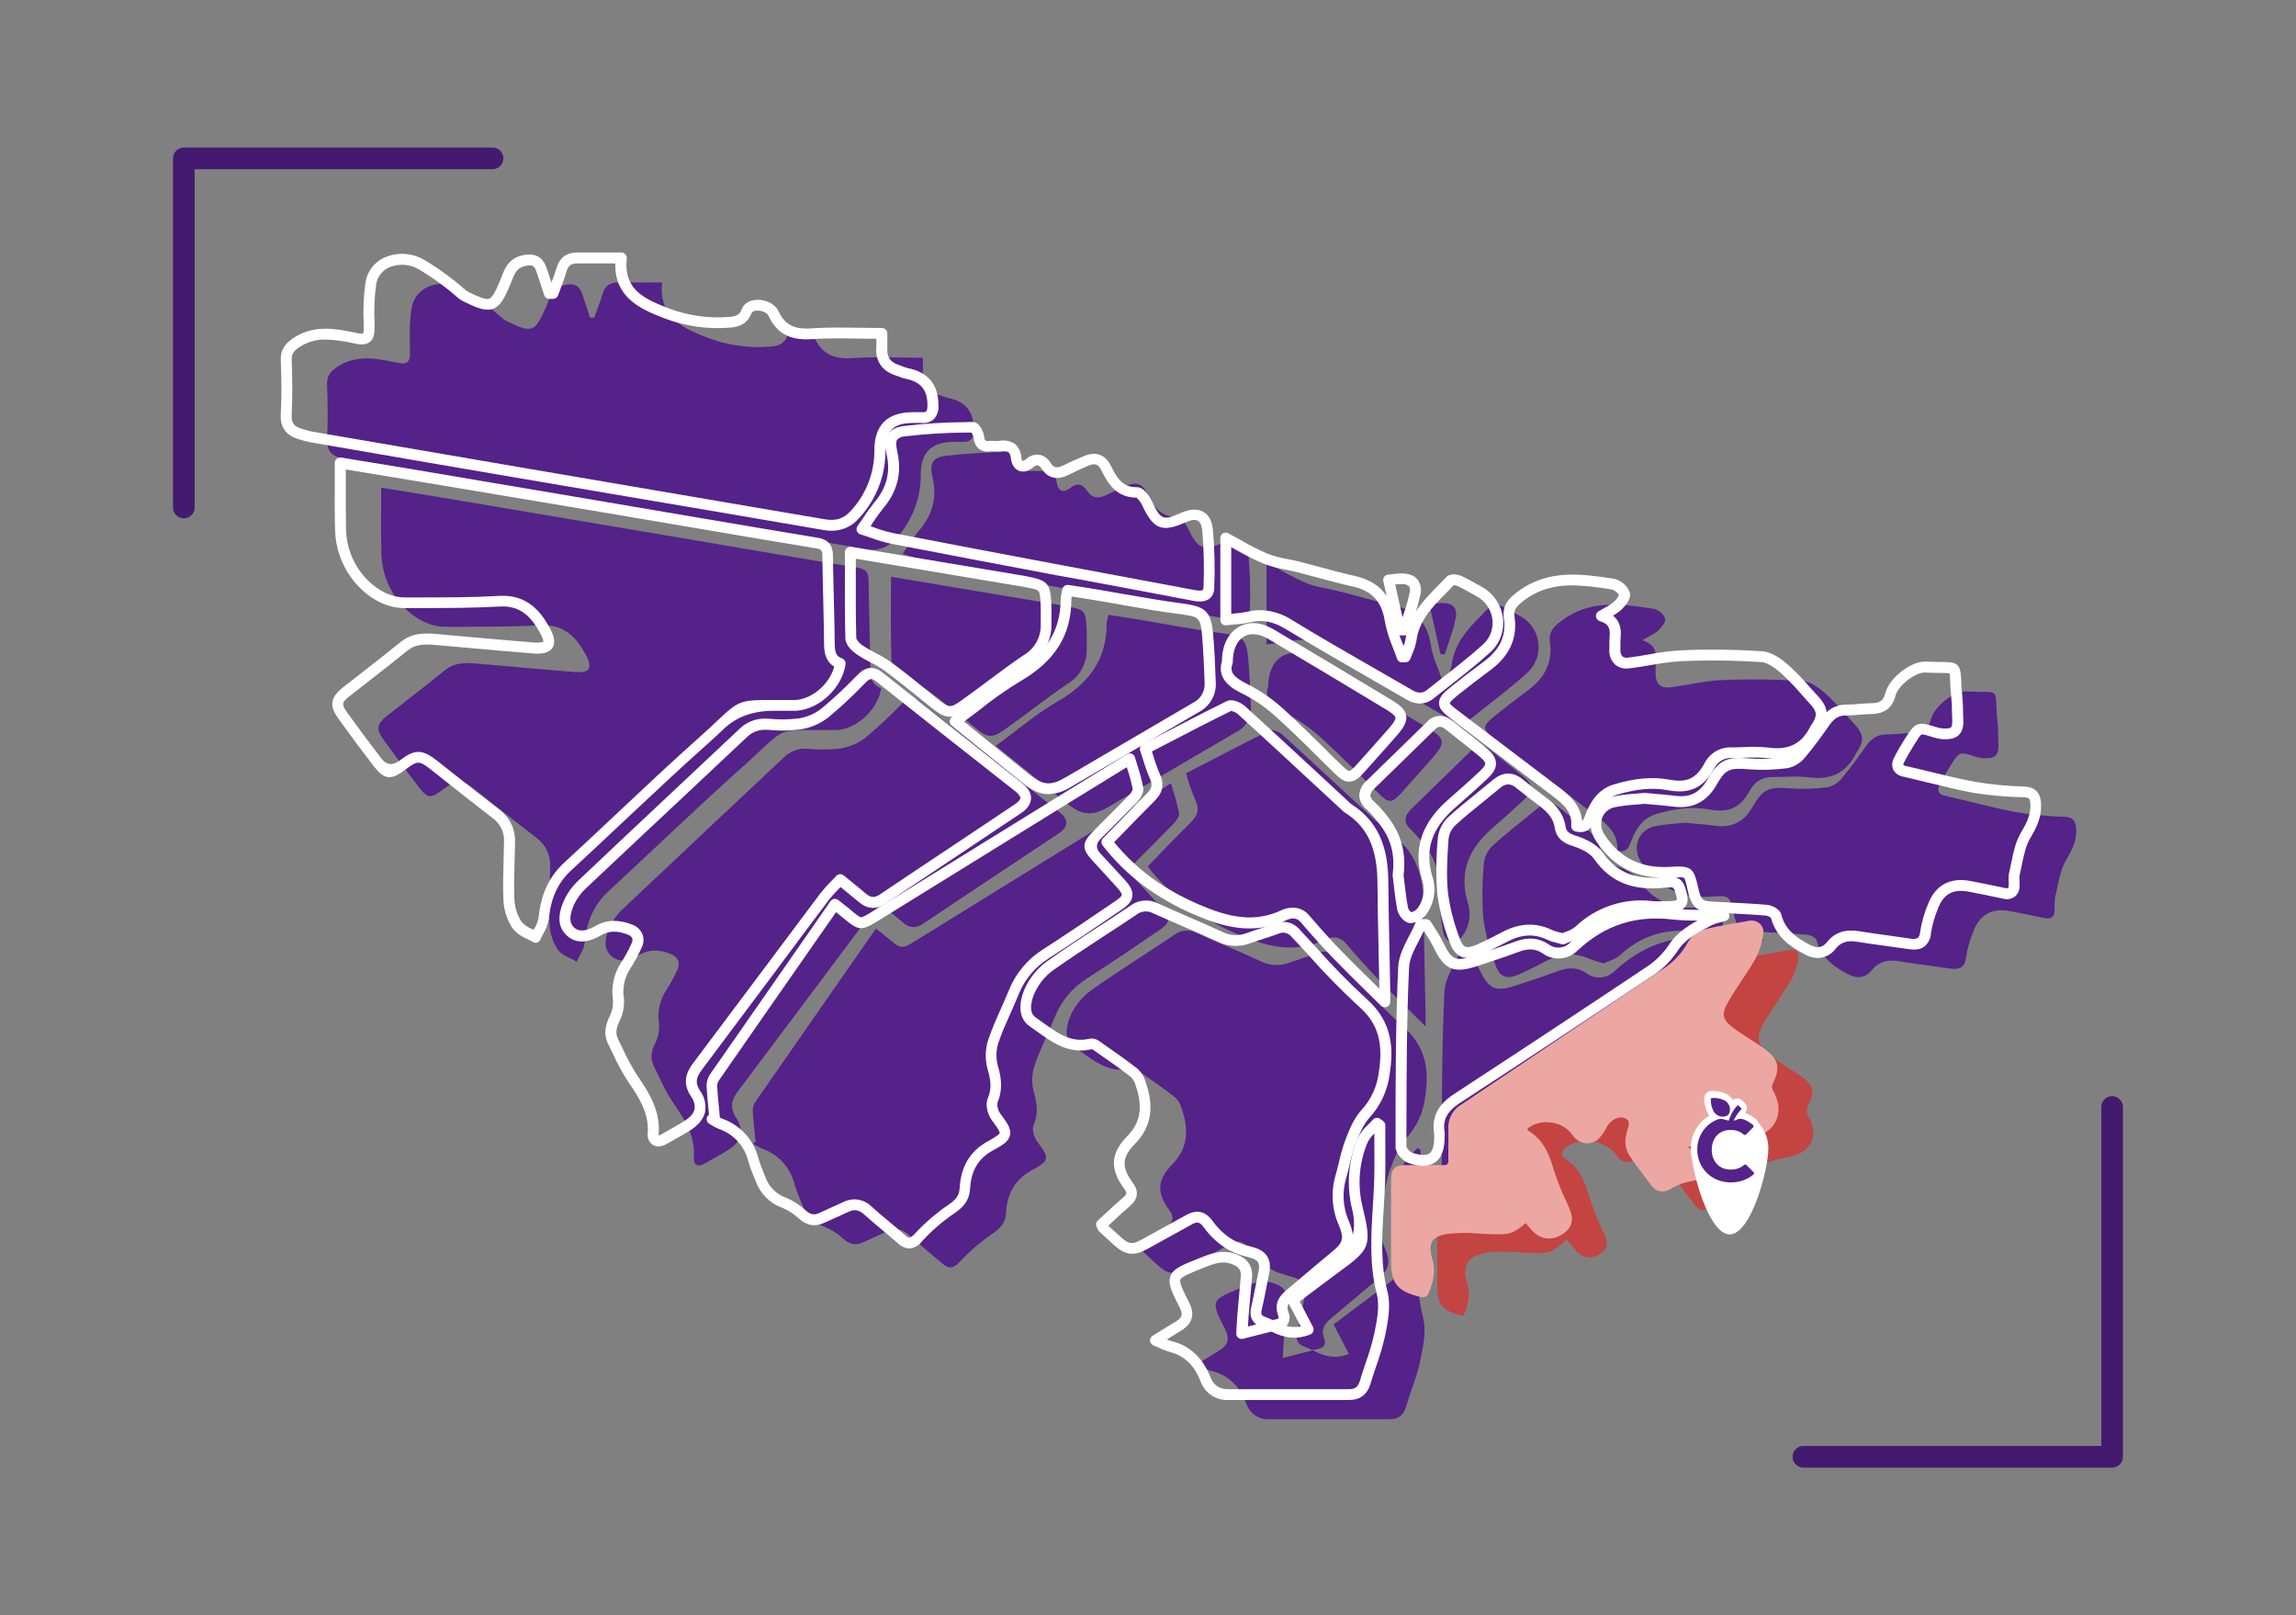
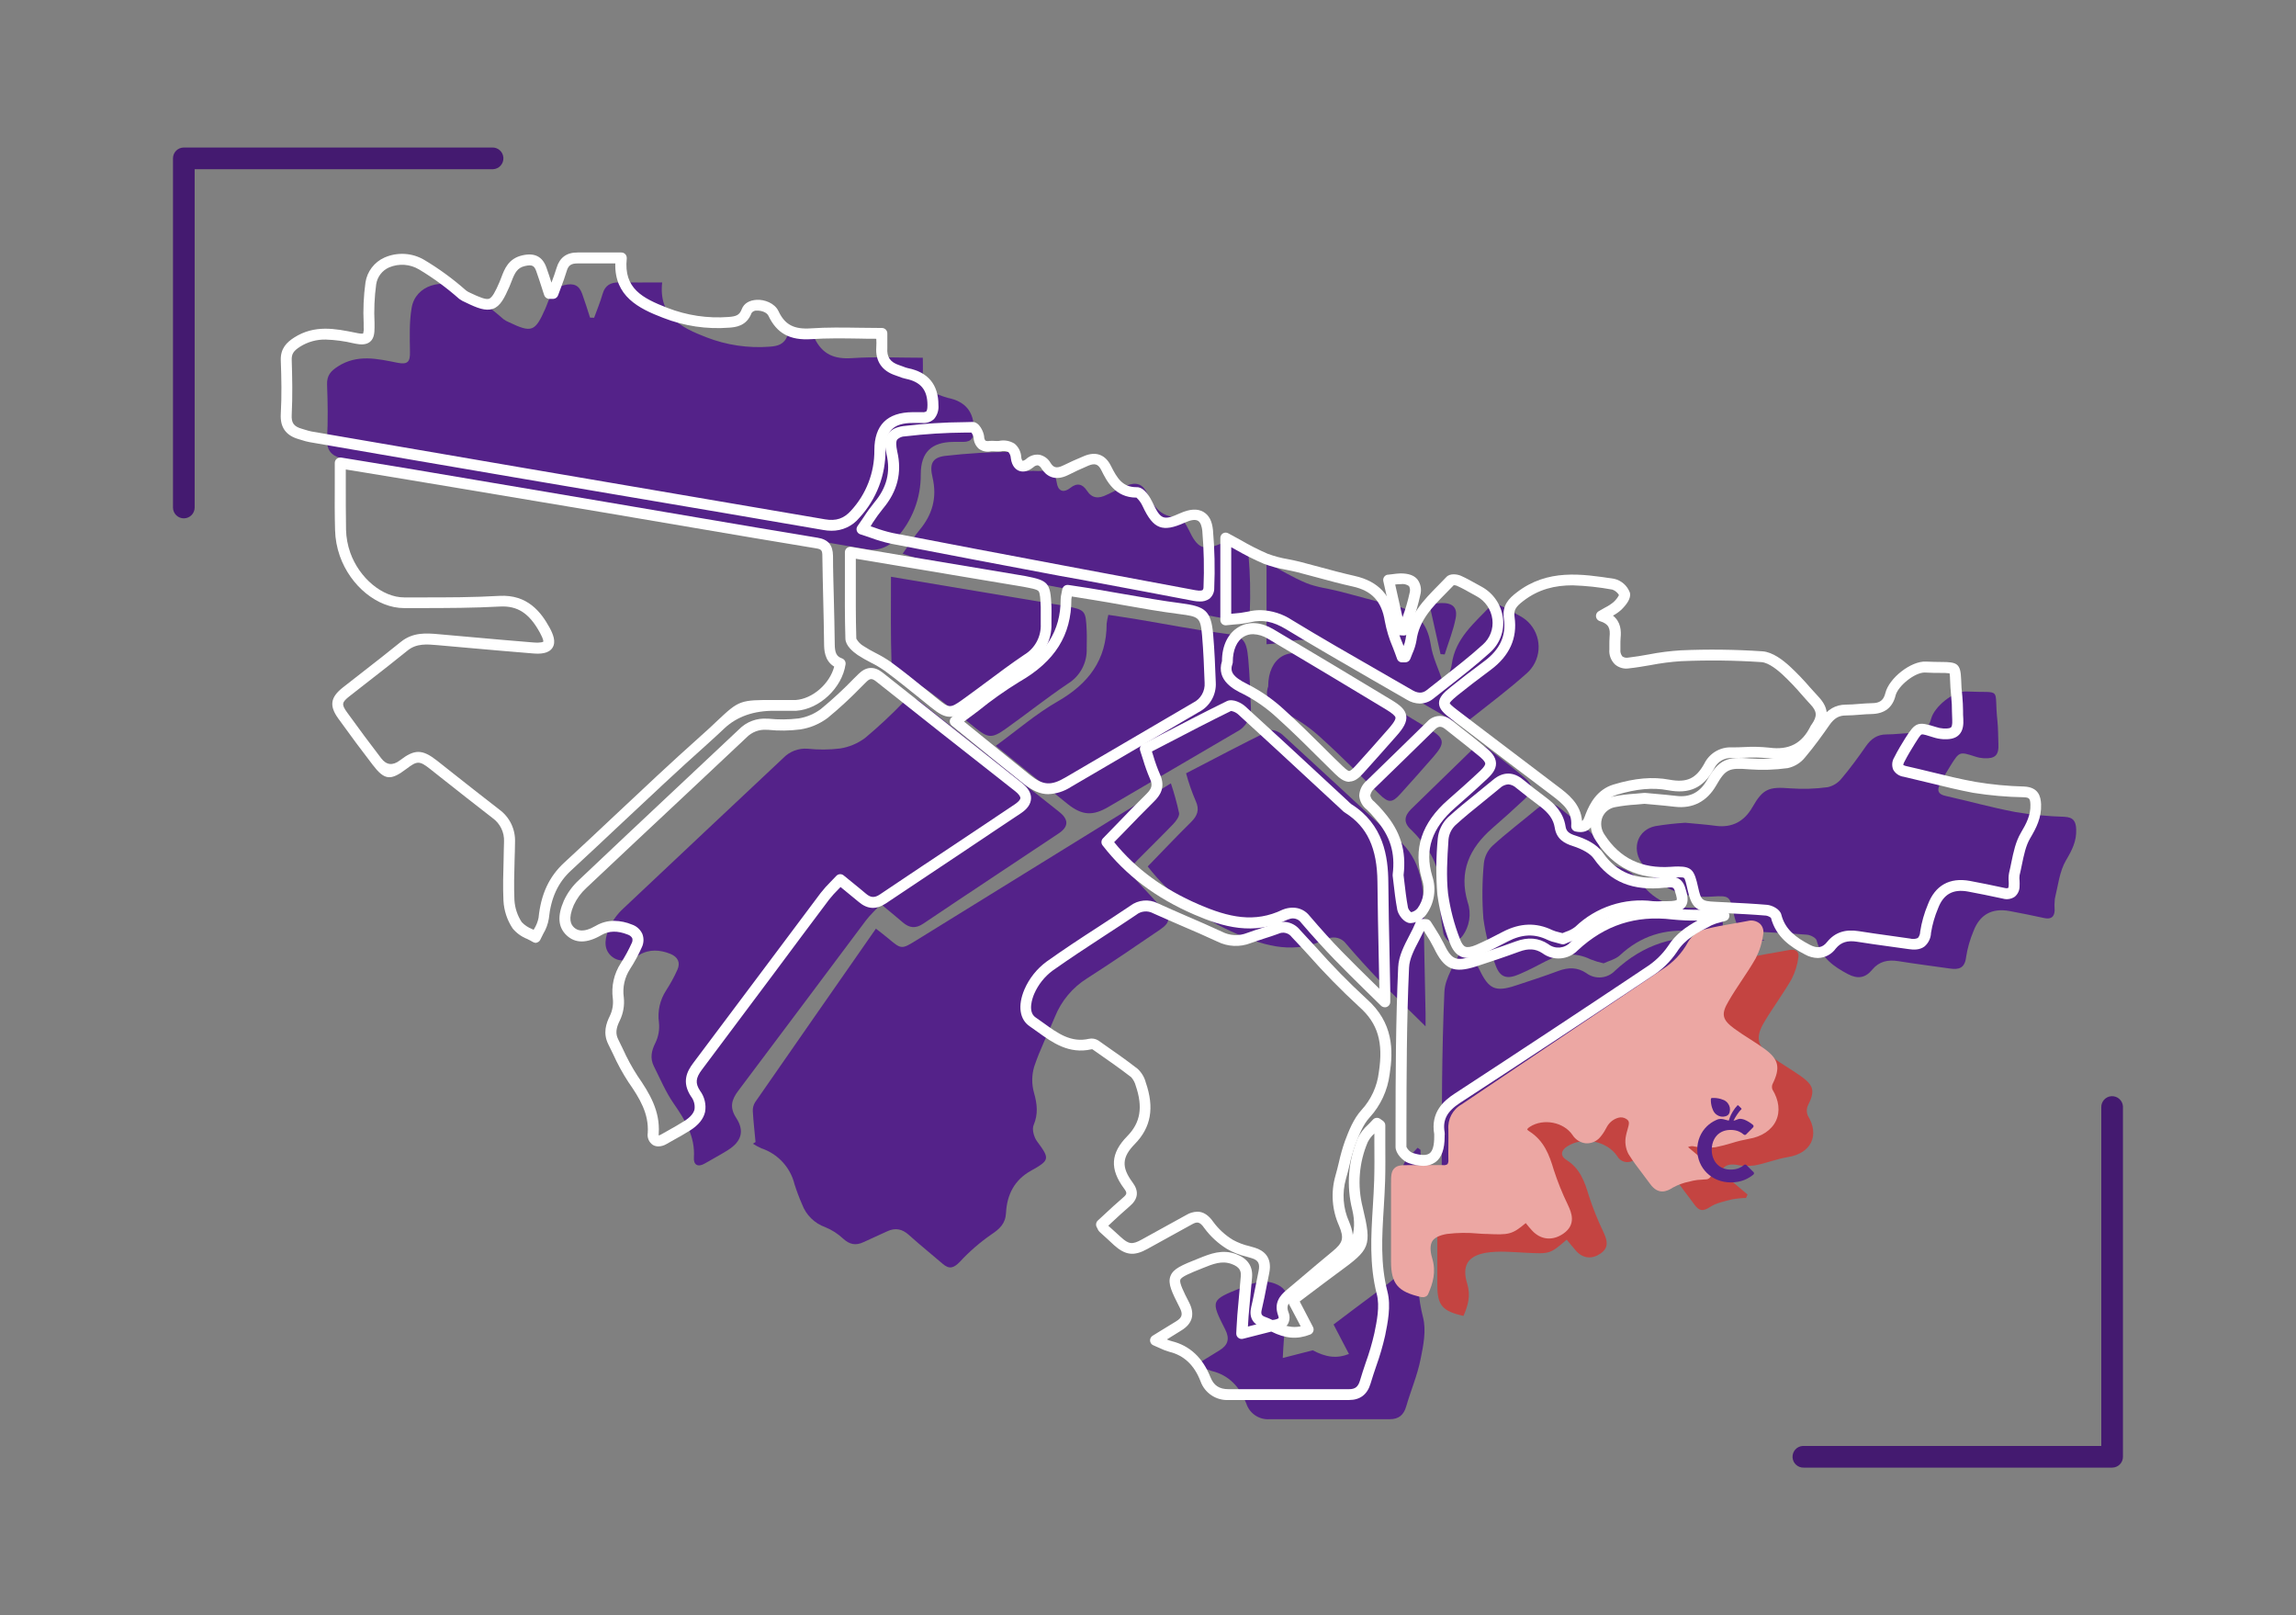
<svg xmlns="http://www.w3.org/2000/svg" id="Capa_1" data-name="Capa 1" viewBox="0 0 730 513.38">
  <rect x="0" y="0" width="730" height="513.38" fill="#808080" stroke="none" />
  <defs>
    <style>
      .cls-1 {
        fill: #542289;
      }

      .cls-2 {
        fill: #6c30a0;
      }

      .cls-3 {
        isolation: isolate;
      }

      .cls-4 {
        fill: #eca7a3;
      }

      .cls-5 {
        fill: #fff;
      }

      .cls-6 {
        fill: #c44441;
      }

      .cls-7 {
        opacity: 0;
      }

      .cls-8 {
        fill: #441a70;
      }
    </style>
  </defs>
  <g class="cls-3">
    <g id="Capa_1-2" data-name="Capa 1">
      <g class="cls-7">
        <rect class="cls-2" width="730" height="513.38" />
      </g>
-       <path class="cls-1" d="M121.21,155c8,1.31,15.52,2.52,23.06,3.79l75.93,12.81c17.51,3,35,6,52.54,8.85,2.62.43,3.4,1.61,3.43,4.1.11,9.3.44,18.59.55,27.88,0,2.87.52,5.27,3.45,6.31-1,6.73-7.53,12.85-14.06,13.31h-1c-19.7.09-14.24-1.49-28.48,11.21-14.63,13.06-28.72,26.72-43.14,40-4.87,4.49-7,10-7.61,16.43-.21,2.07-1.64,4-2.51,6-2-1.23-4.72-2-6-3.82-1.58-2.38-2.49-5.15-2.63-8-.28-6.18.1-12.38.19-18.58.15-3.51-1.47-6.86-4.31-8.92-6.64-5.11-13.19-10.32-19.77-15.52-4-3.2-5.62-3.24-9.71-.13-4.3,3.27-5.1,3.24-8.34-1-3.71-4.81-7.33-9.71-10.88-14.64-2.41-3.34-2.09-5,1.13-7.55,6.14-4.83,12.35-9.56,18.41-14.48,3.31-2.69,7-2.41,10.81-2.08,10,.88,20.1,1.82,30.16,2.63,5.11.41,6.2-1.16,3.74-5.66-3.06-5.57-7-9.59-14.34-9.19-10.07.55-20.18.45-30.28.5-7.63,0-15.69-6.52-18.85-15.4-.87-2.48-1.36-5.08-1.43-7.71-.19-6.85-.06-13.83-.06-21.14h0Z" />
      <path class="cls-1" d="M188.9,101c.92-2.54,1.95-5,2.71-7.63s2.49-3.63,5.11-3.6c4.46.06,8.92,0,13.81,0-1.17,10.73,6.08,14.36,14,17.42,6.44,2.51,13.36,3.54,20.25,3,2.47-.19,4.54-.67,5.62-3.56s7.07-2.34,8.54.77c2.47,5.23,6.31,6.82,12,6.43,7.3-.49,14.66-.12,22.46-.12,0,1.65.08,3.09,0,4.52-.26,3.77,1.49,6.09,5,7.23.96.39,1.94.72,2.93,1,5.51,1.11,8.3,4.3,8.31,10,0,2.53-.64,4-3.39,4h-3.1c-7,.06-10.39,3.27-10.4,10.34.07,7.54-2.74,14.82-7.85,20.36-2.38,2.89-6.2,4.18-9.85,3.33-31.84-5.49-63.7-10.92-95.57-16.29-22.59-3.85-45.18-7.72-67.75-11.63-1.12-.2-2.2-.6-3.3-.91-3.15-.9-4.65-2.66-4.44-6.25.32-5.72.21-11.48,0-17.22-.09-2.82,1.17-4.26,3.42-5.7,6.19-4,12.62-2.45,19-1.18,3.34.67,4-.44,3.94-3.47-.07-4.68-.25-9.46.53-14,1.24-7.27,9.9-9.56,16.16-5.94,4.62,2.76,8.97,5.95,13,9.52.55.41,1.14.75,1.78,1,7.25,3.47,8.32,3,11.52-4.22,1.33-3,1.83-6.6,6.13-7.59,3-.69,4.66.08,5.62,2.77.91,2.5,1.68,5,2.51,7.58l1.3.04h0Z" />
      <path class="cls-1" d="M240.22,363c-.31-3.27-.68-6.54-.87-9.82-.05-1,.21-2,.75-2.85,12.68-18.29,25.42-36.54,38.39-55.15,1.39,1.1,2.63,2,3.81,3,4.3,3.62,4.3,3.64,9.17.63l61.2-37.81c6.33-3.91,12.68-7.79,19.61-12,1.04,3.09,1.91,6.24,2.6,9.43.17,1-.92,2.52-1.8,3.44-3.73,3.9-7.62,7.64-11.4,11.49-2.88,2.95-2.85,3.81,0,6.86,2.64,2.87,5.32,5.71,7.92,8.62s2.54,4.38-.81,6.67c-7.68,5.24-15.38,10.49-23.19,15.49-4.6,2.89-8.16,7.15-10.19,12.19-2.17,5.31-4.8,10.45-6.6,15.87-.79,2.69-.82,5.55-.06,8.25,1,3.58,1.4,6.75-.12,10.32-.57,1.35.11,3.82,1.08,5.13,4.1,5.54,4.14,6-2,9.41-5.22,2.92-7.55,7.63-7.85,13.31-.18,3.49-2,5.11-4.69,6.92-3.64,2.52-6.99,5.43-10,8.68-1.94,2-3.34,2.46-5.45.63-3.56-3.08-7.24-6-10.74-9.17-2.14-1.92-4.32-2.38-6.92-1.15s-5,2.24-7.51,3.43-4.48.74-6.54-1.16c-1.64-1.53-3.55-2.75-5.63-3.6-3.4-1.21-6.09-3.85-7.35-7.23-.92-2.1-1.73-4.24-2.42-6.43-1.32-5.35-5.3-9.66-10.53-11.4-.94-.42-1.84-.91-2.71-1.46l.85-.54h0Z" />
      <path class="cls-1" d="M280.09,287.39c-1.79,1.93-3.5,3.48-4.86,5.29-13.51,18-26.94,36.05-40.48,54-2.18,2.89-2.85,5.32-.67,8.67,2.71,4.16,1.64,7.51-2.62,10.2-2.42,1.53-5,2.88-7.44,4.31-2.19,1.26-3.55.33-3.4-1.89.44-6.79-2.81-12-6.46-17.26-2.51-3.64-4.26-7.81-6.26-11.79-1.28-2.56-.79-4.92.51-7.5.96-2,1.34-4.23,1.1-6.44-.5-3.55.31-7.15,2.27-10.15,1.37-2.11,2.58-4.32,3.61-6.62,1-2.25.15-4-2.19-5-3.35-1.34-6.71-1.58-9.94.3-3,1.72-6.31,2.78-9,.29s-1.76-6.1-.5-9c1.06-2.27,2.55-4.31,4.39-6,16.92-16,33.95-31.92,50.91-47.89,2.02-2.08,4.86-3.15,7.75-2.92,3.43.36,6.88.34,10.3-.08,2.87-.45,5.58-1.59,7.91-3.32,4.23-3.53,8.27-7.29,12.09-11.26,1.84-1.81,3.42-1.89,5.39-.32,14.75,11.7,29.51,23.39,44.28,35.06,3.09,2.45,3,4.71-.18,6.84-14.31,9.56-28.68,19-43,28.65-2.44,1.65-4.4,1.45-6.5-.32s-4.34-3.67-7.01-5.85h0Z" />
-       <path class="cls-1" d="M417.34,429.2c-.8-.41-1.63-.78-2.47-1.1-2.22-.77-3-2.11-2.42-4.51.92-3.78,1.55-7.63,2.35-11.45.63-3-.23-5.14-3.39-6.11-2.52-.77-5.23-1.33-7.39-2.71-2.61-1.59-4.89-3.67-6.71-6.13-1.86-2.68-3.59-3.22-6.28-1.73-4.72,2.61-9.46,5.18-14.17,7.8-3.6,2-5.54,1.79-8.63-1-1.52-1.39-3.06-2.77-4.58-4.17-.21-.29-.39-.61-.52-.95,2.6-2.38,5.21-4.91,8-7.26,1.92-1.63,2.27-3,.65-5.23-4-5.42-3.95-9.55.85-14.44,5.28-5.38,5.33-11.33,3.09-17.8-.34-1.33-1.03-2.55-2-3.53-4-3.12-8.24-6-12.42-8.93-.49-.29-1.08-.38-1.64-.26-7.67,1.75-12.86-3.38-18.31-7.06-3.2-2.16-2.33-6.6-1.07-9.59,1.39-3.22,3.61-6.01,6.42-8.1,8.68-6.19,17.78-11.8,26.63-17.77,2.02-1.58,4.78-1.83,7.05-.64,6.79,3.08,13.7,5.87,20.45,9,2.89,1.46,6.27,1.61,9.28.42,2.9-1.07,5.89-1.91,8.8-3,2.15-.98,4.69-.36,6.14,1.5,7,7.48,13.65,15.29,21.28,22.05,7.2,6.38,8.1,13.81,6.76,22.39-.6,4.8-2.67,9.29-5.94,12.85-2.3,2.49-3.67,6-4.9,9.27-1.33,3.52-1.92,7.3-3,10.92-1.4,4.9-1.02,10.13,1.08,14.77,2,4.81,1.31,6.94-2.64,10.19-4.88,4-9.67,8.13-14.51,12.19-2,1.64-3.22,3.29-2.2,6.2,1.12,3.18-1.44,3.53-3.72,3.8l.08.12h0Z" />
      <path class="cls-1" d="M535.84,261.52c3.51.33,6.71.57,9.89,1,4.95.59,8.83-1.38,11.43-5.94,3.35-5.85,5.21-6.56,12-6,4,.29,8.02.17,12-.38,1.75-.41,3.31-1.41,4.42-2.83,2.74-3.24,5.25-6.69,7.67-10.17,1.63-2.34,3.57-3.74,6.52-3.76,2.74,0,5.48-.4,8.23-.46,3.15-.07,5.17-1.31,6-4.53,1-3.87,7.19-8.85,11.13-8.66,11.88.58,8.73-1.76,9.94,9.39.26,2.39.19,4.81.31,7.22.19,3.62-1,4.8-4.62,4.62-.91-.06-1.81-.23-2.68-.52-5.06-1.63-5.09-1.66-7.89,2.8-1.24,1.94-2.39,3.94-3.43,6-1,2.08-.48,3.18,1.88,3.7,7.35,1.64,14.61,3.69,22,5.08,5.18.88,10.42,1.39,15.68,1.54,2.94.14,3.69,1.46,3.79,4,.15,3.73-1.32,6.6-3.22,9.8-2.1,3.55-2.55,8.11-3.57,12.27-.13,1.25-.15,2.51-.06,3.77-.12,2.08-1.26,2.78-3.26,2.36-3.7-.79-7.39-1.58-11.11-2.25-5.55-1-9.43,1.11-11.44,6.4-1.11,2.64-1.9,5.41-2.34,8.24-.41,3.52-2.27,4.07-5.18,3.64-5.45-.79-10.91-1.46-16.34-2.34-3.34-.54-6.16.06-8.36,2.74s-4.66,2.95-7.64,1.4c-4.6-2.41-8.59-5.24-10-10.72-.21-.84-1.94-1.73-3-1.82-5.49-.47-11-.68-16.49-1-5-.26-5.84-1-6.92-5.84-1.19-5.35-1.21-5.66-6.79-5.29-9.71.65-17.24-2.7-22.6-10.91-3-4.66-1-10.31,4.46-11.47,3.18-.53,6.38-.89,9.59-1.08h0Z" />
      <path class="cls-6" d="M547.15,372.53l8.48,7.16c-.16.36-.33.72-.49,1.09-1.53.03-3.06.19-4.57.47-2.37.62-4.93,1.12-6.91,2.42-2.17,1.42-3.43,1.28-4.86-.7-2.28-3.16-4.81-6.16-6.86-9.47-.7-1.44-.89-3.07-.54-4.63.48-2.5,2.22-5.16-.7-7.05-2.75-1.78-6.5-.23-8.42,3-.56,1.12-1.23,2.18-2,3.17-1.25,1.59-3.55,1.87-5.14.62-.39-.31-.71-.69-.95-1.12-3.28-4.85-10.8-6.35-15.89-3.12-2,1.28-2.35,3-.22,4.35,4.25,2.67,5.74,6.82,7.08,11.33,1.31,4.02,2.89,7.94,4.73,11.75,1.16,2.56,1.7,4.76-1,6.63s-5.5,1.63-7.71-.75c-1.07-1.17-2-2.43-3.06-3.65-5.34,4.61-5.34,4.53-13,4.16-4.2-.2-8.52-.66-12.61,0-5.94,1-7.76,4.2-6,9.91,1.13,3.76.22,6.91-1.21,10.17-6.69-1.49-8.31-3.39-8.31-9.68v-24.46c0-4.47,0-4.45,4.33-4.42h10.33c2.44.05,3.59-.95,3.51-3.48-.1-3.22.11-6.44-.06-9.65-.15-3,1-4.87,3.48-6.52,21.35-14.32,42.6-28.78,64-43.08,3.58-2.29,6.51-5.46,8.54-9.19.99-1.58,2.53-2.73,4.33-3.23,4.42-1.14,9-1.74,13.48-2.61,2-.38,3.14.55,2.86,2.3-.31,2.44-1.05,4.81-2.18,7-2.69,4.67-5.94,9-8.69,13.64-2.87,4.85-2.26,7.6,2.26,10.92,3,2.23,6.37,4.1,9.45,6.29,4.17,3,4.45,4.76,2.19,9.29-.47,1.04-.47,2.24,0,3.28,3.81,6.22,1,11.94-6.38,13.12-3.55.56-7,2-10.51,2.64-2.02.28-4.08.21-6.07-.22-2.3-.27-3.81.25-4.71,2.32h0Z" />
-       <path class="cls-1" d="M522.14,203.49c4.11,1.32,4.61,3.87,4.32,6.86-.12,1.25-.05,2.52-.07,3.79,0,3,1.48,4.68,4.43,4.34,5.54-.64,11-2.07,16.59-2.3,8.58-.37,17.17-.27,25.74.31,2.63.18,5.43,2.33,7.56,4.23,3.32,3,6.14,6.5,9.19,9.78,2.58,2.79,2.77,5.14.64,8.32-.15.18-.28.36-.4.56-3.06,6.21-7.91,8.65-14.85,7.72-3.84-.51-7.8-.08-11.7-.09-3.06-.15-5.91,1.54-7.24,4.3-3.07,5.52-6.71,7.13-12.89,6-5.81-1.1-11.45-.18-17,1.48-4.06,1.22-6.21,4.47-7.71,8.25-.74,1.85-1.26,4.13-4.55,3.38.43-5.41-3.15-8.39-7-11.3-10.65-8-21.2-16.12-31.83-24.12-4.2-3.21-4.25-4.11-.11-7.45,3.49-2.82,7.05-5.53,10.65-8.2,5.11-3.79,7.8-8.72,6.88-15.14-.46-3.23,1-4.8,3.4-6.69,9.21-7.11,19.45-5.57,29.68-4,1.62.42,2.94,1.58,3.57,3.13.28,1-1.2,2.77-2.28,3.8s-2.81,1.7-5.02,3.04h0Z" />
+       <path class="cls-1" d="M522.14,203.49s-2.81,1.7-5.02,3.04h0Z" />
      <path class="cls-1" d="M364.91,275.41c4.62-4.75,9.11-9.51,13.77-14.1,2-2,2.79-3.89,1.5-6.69-1.23-2.86-2.26-5.81-3.07-8.82,9.07-4.7,17.77-9.31,26.61-13.63.91-.45,3,.45,4,1.34,10.94,10,21.78,20.06,32.64,30.12.39.42.82.8,1.28,1.14,8.69,5.45,10.93,13.86,11,23.41.09,11.35.4,22.7.61,34.05v4c-5.33-5.28-10.17-9.93-14.84-14.75-3.59-3.71-7.05-7.55-10.41-11.48-1.32-1.82-3.71-2.5-5.8-1.67-.22.07-.45.11-.66.2-9.71,4.7-18.64,2.49-28.17-1.63-11.37-4.9-20.9-11.74-28.46-21.49h0Z" />
      <path class="cls-1" d="M287,176c2.16-3.05,3.59-5.42,5.34-7.51,4.13-4.91,5.64-10.35,4.17-16.66-1-4.24-.25-6.34,3.87-6.91,7.26-.83,14.56-1.27,21.86-1.3.64,0,1.79,1.95,1.9,3.07.24,2.4,1.3,3.21,3.57,3,1-.11,2.08.11,3.09,0,2.9-.41,4.73.28,5.17,3.63.35,2.65,2,3.6,4.37,1.73,2.12-1.67,3.85-1.21,5.21.87,1.67,2.57,3.76,2.61,6.25,1.39,2.16-1.05,4.34-2.08,6.56-3,2.73-1.13,4.85-.57,6.27,2.28,2,4.07,4.21,7.85,9.83,7.76,1.13,0,2.66,2.3,3.38,3.83,3,6.34,4.79,7.12,11.12,4.27,4.54-2,7.43-.93,8,4,.52,6.05.66,12.13.4,18.2-.06,2.75-2.3,3-4.59,2.59-11.94-2.24-23.89-4.44-35.83-6.7-20.16-3.8-40.32-7.58-60.45-11.48-2.99-.75-5.84-1.95-9.49-3.06h0Z" />
      <path class="cls-1" d="M466.47,301.65c1.33,2.21,2.84,4.32,3.95,6.63,2.9,6.07,5,7.12,11.41,5,4.57-1.48,9.14-3,13.65-4.67,3.11-1.15,6-1.22,8.84.67,2.79,2.13,6.74,1.81,9.16-.73,8.92-8.3,19.24-11.72,31.43-10.25,5.31.64,10.77.1,16.26.52-1.6.36-3.17.85-4.68,1.48-4.45,2.29-8.84,4.49-11.74,9.09-2,2.92-4.57,5.4-7.56,7.29-20.22,13.55-40.52,26.96-60.89,40.23-4.18,2.73-6.54,6-5.65,11.1.03.33.03.67,0,1,.05,6.74-2.76,8.93-9.25,6.81-1.3-.43-3-2.31-3-3.52,0-19,0-38.05.84-57.05.21-4.64,3.58-9.14,5.49-13.71l1.74.11h0Z" />
      <path class="cls-1" d="M352.39,195.43c3.29.51,6.32.95,9.33,1.45,8.81,1.46,17.57,3.23,26.42,4.34,6.92.87,8.16,1.55,8.75,8.38.43,5,.64,10.08.82,15.13.21,3.3-1.58,6.41-4.54,7.89-13.59,7.91-27.12,15.91-40.7,23.83-5.08,3-8.44,2.73-13-.88-7.42-5.94-14.79-12-22.87-18.51,6.8-4.95,12.83-10.19,19.63-14.08,9.82-5.64,15.64-13.2,15.62-24.76.12-.94.3-1.87.54-2.79Z" />
      <path class="cls-1" d="M417.24,429.12c4.31,2.32,7.73,2.79,11.65,1.25l-4.89-9.37c4.27-3.21,8.69-6.6,13.18-9.9,9.85-7.23,10.18-7.28,7.38-19.1-1.85-7.27-1.25-14.94,1.69-21.84.86-2,2.94-3.57,4.47-5.34l.93.67c0,5.9.16,11.79,0,17.68-.37,11.87-2.27,23.68.8,35.59,1.05,4.08.12,8.88-.77,13.18-1,5.13-3.11,10-4.59,15.11-.78,2.69-2.36,4.05-5.18,4.05h-38.24c-3.33.25-6.4-1.82-7.42-5-2-5.1-5.4-9-11.05-10.34-1.66-.55-3.28-1.22-4.85-2l7.37-4.54c2.7-1.65,3.35-3.65,1.83-6.64-4.7-9.27-4.64-9.33,5.12-13.25,3.4-1.37,6.78-2.79,10.62-1.35,2.71,1,4.22,2.68,4,5.65-.34,4.1-.76,8.2-1.1,12.31-.16,1.89-.23,3.79-.34,5.7l9.56-2.45-.17-.07h0Z" />
      <path class="cls-1" d="M509.87,306.2c-1.41-.31-2.79-.73-4.13-1.25-4.85-2.37-9.52-1.89-14.18.53-2.85,1.49-5.7,3-8.65,4.24-3.77,1.62-6,1-7.4-2.92-1.87-4.76-3.17-9.73-3.87-14.8-.46-5.84-.41-11.71.14-17.55.22-2.1,1.16-4.06,2.67-5.54,4.55-4.17,9.55-7.91,14.3-11.91,2.52-2.1,4.87-2.15,7.41,0,2.38,2,4.87,3.85,7.34,5.72,2.73,2,4.92,4.42,5.48,8,.39,2.52,1.92,3.62,4.48,4.43,2.81.89,6.08,2.43,7.67,4.71,5.33,7.64,12.53,9.43,21.11,8.47,1.86-.21,3.93-.61,4.81,2,1.53,4.67.87,5.65-4.19,5.68-1.49.08-2.99.08-4.48,0-9-.93-16.75,1.46-23.4,7.69-1.4,1.24-3.56,1.75-5.11,2.5h0Z" />
      <path class="cls-1" d="M283.28,183.33l51.33,8.6c1.35.22,2.72.41,4.07.67,6.47,1.27,6.53,1.33,6.83,8,.08,1.83,0,3.67,0,5.51.18,4.55-2.12,8.84-6,11.21-6.76,4.55-13.14,9.64-19.78,14.36-4.37,3.11-5.6,2.93-9.71-.38-4.92-4-9.78-8-14.87-11.73-2.64-1.94-5.82-3.14-8.55-5-1.34-.9-3.11-2.48-3.15-3.8-.3-8.93-.17-17.88-.17-27.44Z" />
      <path class="cls-1" d="M459.72,216.61c.64-1.81,1.61-3.58,1.86-5.44,1.1-8.36,7.34-13.24,12.55-18.8.42-.45,1.89-.32,2.66,0,2.19,1,4.27,2.23,6.38,3.37,5.47,2.83,7.61,9.56,4.78,15.03-.61,1.18-1.43,2.25-2.42,3.14-5.71,5.14-11.89,9.75-17.92,14.54-2,1.61-4.23,1.52-6.43.24-12.8-7.43-25.7-14.7-38.34-22.38-4.12-2.5-8-3.58-12.69-2.46-2.47.46-4.96.77-7.46.93v-26c4.34,2.29,8.34,4.79,12.64,6.55,3.3,1.35,7,1.73,10.48,2.63,5.85,1.49,11.64,3.21,17.53,4.52,6.82,1.53,10.49,5.43,11.56,12.45.6,4,2.49,7.77,3.8,11.65l1.02.03h0Z" />
      <path class="cls-1" d="M403.21,218.2c0-9.21,6.69-13.09,13.78-8.89,12.53,7.41,25.02,14.89,37.48,22.44,4.9,2.95,5.09,4.42,1.25,8.82-3.46,4-7,7.91-10.52,11.83-2.54,2.81-3.73,2.86-6.51.16-6.17-6-12.15-12.14-18.52-17.89-3.34-3.12-7.1-5.75-11.17-7.83-4.45-2.14-7.25-4.45-5.79-8.64h0Z" />
      <path class="cls-1" d="M457.48,285.92c1-8.27-1.5-13.86-5.77-18.84-.92-1.16-1.93-2.26-3-3.28-2.57-2.29-2.27-4.44,0-6.67,6.42-6.23,12.81-12.49,19.23-18.71,1.36-1.59,3.74-1.78,5.34-.43l.21.19c3.68,2.93,7.42,5.79,11,8.8,3.1,2.6,3.13,4.3.19,7.08-3.34,3.14-6.77,6.19-10.23,9.21-7.22,6.31-10.7,13.74-7.81,23.5,1.25,3.67.61,7.72-1.72,10.82-.87,1.1-2.17,1.78-3.57,1.87-.91-.08-2.22-1.7-2.43-2.81-.75-4.03-1.12-8.13-1.44-10.73Z" />
      <path class="cls-1" d="M454.46,192.07c1.59-.17,2.7-.36,3.83-.39,3.47-.09,5.19,1.36,4.54,4.77-.74,3.93-2.3,7.71-3.5,11.56l-1.32-.09c-1.17-5.2-2.33-10.4-3.55-15.85Z" />
      <path class="cls-5" d="M170.39,299.7c-.31,0-.62-.09-.89-.25-.59-.36-1.24-.67-1.88-1-1.8-.7-3.39-1.85-4.62-3.33-1.76-2.64-2.77-5.7-2.93-8.86-.2-4.34-.08-8.73.05-13,0-1.9.1-3.81.13-5.7.15-2.96-1.22-5.8-3.63-7.53-5.53-4.26-11.09-8.66-16.47-12.91l-3.32-2.63c-3.45-2.72-4.16-2.73-7.6-.11-5.06,3.85-7,3.62-10.74-1.28-3.52-4.56-7.09-9.36-10.92-14.69-2.94-4.07-2.54-6.76,1.46-9.91l6.1-4.76c4.05-3.15,8.24-6.41,12.29-9.7,3.9-3.17,8.22-2.79,12-2.46l9.46.84c6.9.62,13.79,1.24,20.69,1.79,2.56.2,3.12-.22,3.16-.25s.14-.67-1.07-2.86c-3.4-6.21-7.11-8.6-12.72-8.31-8.33.46-16.79.48-25,.49h-5.48c-8.42,0-17-6.94-20.41-16.54-.93-2.65-1.45-5.44-1.52-8.25-.14-5-.12-9.91-.09-15.11v-6.23c0-.95.77-1.72,1.72-1.72h.28l7.78,1.27c5.18.85,10.24,1.67,15.29,2.52l60.59,10.24,29.43,5c12.6,2.14,25.62,4.36,38.44,6.46,3.34.54,4.84,2.33,4.88,5.78,0,4.62.16,9.25.27,13.87s.23,9.34.28,14c0,3,.6,4.1,2.31,4.7.77.28,1.25,1.06,1.13,1.88-1.1,7.49-8.27,14.26-15.65,14.77h-6.94c-6.63-.04-11.96,1.84-16,5.65-1.47,1.38-3.27,3.07-5.57,5.13-9.09,8.11-18.11,16.59-26.85,24.8-5.41,5.08-10.82,10.17-16.28,15.21-4.15,3.82-6.39,8.69-7.06,15.33-.28,1.69-.88,3.31-1.77,4.77-.3.59-.61,1.17-.87,1.76-.19.47-.58.84-1.06,1-.13.06-.26.1-.4.13ZM133,239c1.81,0,3.6.93,6,2.81l3.32,2.63c5.37,4.24,10.92,8.63,16.43,12.88,3.28,2.39,5.15,6.25,5,10.3,0,1.92-.09,3.84-.14,5.76-.12,4.18-.24,8.51-.05,12.72.15,2.5.95,4.91,2.32,7,.92.97,2.06,1.73,3.31,2.21l.49.24c0-.11.11-.21.16-.31.67-1.08,1.14-2.27,1.39-3.52.76-7.52,3.35-13.09,8.15-17.52,5.46-5,10.86-10.1,16.27-15.18,8.74-8.22,17.79-16.73,26.9-24.86,2.28-2,4.06-3.7,5.51-5.07,6.94-6.53,7.27-6.63,18.39-6.59h6.55c5.39-.38,10.81-5.19,12.23-10.61-3.15-1.91-3.2-5.46-3.22-7.27-.05-4.66-.16-9.32-.27-14s-.22-9.27-.28-13.91c0-1.79-.32-2.15-2-2.42-12.83-2.1-25.86-4.32-38.47-6.46l-29.43-5-60.56-10.14c-5-.85-10.1-1.67-15.28-2.52l-5.78-.94v4.22c0,5.17,0,10.05.08,15,.07,2.45.52,4.87,1.33,7.18,2.89,8.14,10.26,14.26,17.16,14.26h5.49c8.14,0,16.56,0,24.79-.49,8.93-.49,13.22,5.14,15.94,10.09,1.08,2,2.16,4.49.92,6.41s-4,2-6.31,1.79c-6.91-.55-13.82-1.17-20.72-1.78l-9.46-.84c-3.47-.31-6.75-.59-9.57,1.7-4.07,3.31-8.28,6.58-12.34,9.74-2,1.58-4.03,3.16-6.08,4.75-2.55,2-2.65,2.63-.81,5.19,3.82,5.29,7.37,10.07,10.86,14.6,1.66,2.16,3.64,2.37,5.93.63,2.32-1.78,4.09-2.68,5.85-2.68h0Z" />
      <path class="cls-5" d="M264.36,168.7c-.87,0-1.74-.08-2.59-.24-20.77-3.58-41.54-7.12-62.31-10.63l-33.26-5.65c-22.59-3.85-45.17-7.73-67.75-11.64-.87-.16-1.72-.39-2.56-.67l-.93-.28c-4.07-1.16-5.93-3.78-5.69-8,.33-5.71.21-11.58,0-17.06-.12-3.89,2-5.77,4.22-7.22,6.53-4.18,13.13-2.85,19.51-1.56l.75.15c1.35.27,1.7.1,1.71.09.17-.6.23-1.22.16-1.84v-1.4c-.21-4.34-.02-8.69.58-13,.54-3.47,2.8-6.43,6-7.87,4.1-1.82,8.83-1.55,12.69.73,4.72,2.81,9.16,6.06,13.27,9.7.41.31.86.57,1.34.77,3,1.43,5,2.23,6,1.87s2-2.26,3.27-5.21c.22-.52.42-1,.63-1.58,1-2.66,2.26-6,6.69-7,3.88-.89,6.38.37,7.63,3.86.57,1.59,1.1,3.2,1.61,4.81.59-1.56,1.18-3.16,1.65-4.75,1-3.25,3.18-4.87,6.78-4.83h13.79c.95,0,1.72.77,1.72,1.72v.25c-1,9.47,5,12.56,12.91,15.63,6.2,2.42,12.86,3.41,19.49,2.9,2.34-.18,3.44-.56,4.15-2.45s2.46-2.88,4.82-3,5.65,1,6.89,3.62c2,4.29,4.92,5.82,10.29,5.45,5.15-.35,10.21-.27,15.58-.19,2.3,0,4.63.07,7,.07.95,0,1.72.77,1.72,1.72h0v4.64c-.21,2.9.94,4.53,3.81,5.47.39.12.77.27,1.15.41.51.22,1.05.4,1.59.53,6.43,1.29,9.7,5.24,9.7,11.74.15,1.61-.36,3.21-1.41,4.44-1.02.92-2.37,1.37-3.74,1.24h-3c-6.16,0-8.68,2.55-8.69,8.62.09,7.96-2.88,15.65-8.28,21.5-2.18,2.66-5.45,4.18-8.89,4.14ZM103.59,107.93c-2.9-.07-5.76.73-8.21,2.28-2.08,1.34-2.69,2.32-2.63,4.21.18,5.56.3,11.52,0,17.37-.15,2.63.66,3.76,3.19,4.49.34.09.68.2,1,.3.7.23,1.4.42,2.12.57,22.58,3.89,45.16,7.76,67.75,11.63l33.19,5.66c20.77,3.52,41.54,7.06,62.31,10.63,3.53.6,6-.23,8.27-2.77,4.83-5.23,7.48-12.1,7.42-19.22,0-7.94,4.08-12,12.1-12.07h3.15c.44.06.88-.03,1.26-.25.14-.14.37-.58.37-2,0-4.82-2.14-7.4-6.93-8.37-.74-.16-1.46-.39-2.15-.68-.32-.12-.64-.25-1-.36-4.36-1.41-6.5-4.52-6.19-9,.06-.89.06-1.78,0-2.67-1.8,0-3.58,0-5.34-.06-5.3-.08-10.29-.16-15.3.18-6.8.45-11-1.83-13.64-7.42-.47-1-2.06-1.69-3.63-1.65-.67-.08-1.34.2-1.74.75-1.59,4.25-5.18,4.52-7.1,4.67-7.15.56-14.33-.51-21-3.12-7.88-3-15.5-6.89-15.23-17.3h-12c-2,0-2.91.6-3.43,2.36s-1.23,3.7-1.9,5.46c-.28.76-.57,1.51-.84,2.27-.22.67-.83,1.14-1.53,1.18h-1.31c-.75-.02-1.4-.52-1.62-1.24l-.75-2.33c-.56-1.74-1.12-3.48-1.74-5.2s-1.22-2.22-3.62-1.67-3.21,2.14-4.24,4.85c-.22.59-.45,1.18-.7,1.75-1.58,3.58-2.88,6.19-5.22,7s-5.06-.26-8.62-2c-.75-.3-1.46-.69-2.11-1.16-3.95-3.5-8.21-6.63-12.74-9.34-2.9-1.74-6.45-1.98-9.56-.66-2.18.96-3.72,2.97-4.09,5.33-.56,4.08-.74,8.21-.53,12.33v1.4c0,1.74-.13,3.49-1.42,4.57s-3.14.9-4.58.62l-.75-.15c-2.87-.68-5.8-1.07-8.74-1.17h0Z" />
-       <path class="cls-5" d="M289.13,396.83c-1.35-.07-2.62-.64-3.58-1.59-1.45-1.26-2.92-2.49-4.39-3.72-2.11-1.77-4.28-3.59-6.38-5.47-1.69-1.51-3.14-1.77-5-.87-1.17.55-2.35,1.08-3.53,1.61s-2.66,1.18-4,1.81c-3.05,1.48-5.81,1-8.46-1.45-1.49-1.38-3.22-2.49-5.1-3.26-3.85-1.38-6.89-4.38-8.32-8.21-.25-.62-.5-1.25-.76-1.87-.67-1.54-1.24-3.12-1.72-4.73-1.16-4.81-4.7-8.69-9.39-10.27-.74-.3-1.46-.67-2.14-1.1l-.78-.46c-.83-.45-1.14-1.5-.69-2.33.13-.24.31-.44.54-.6l-.15-1.61c-.24-2.35-.48-4.77-.61-7.18-.09-1.38.26-2.76,1-3.93,10.72-15.44,21.47-30.86,32.37-46.5l6-8.65c.54-.78,1.61-.97,2.39-.43l.1.07,1.29,1c.89.7,1.73,1.36,2.55,2.05,1.7,1.43,2.8,2.36,3.38,2.4s1.93-.78,3.77-1.91l26.48-16.39,34.7-21.45c4.26-2.64,8.53-5.26,13-8l6.63-4.07c.46-.28,1.02-.33,1.52-.14.49.2.86.62,1,1.13.28,1,.57,1.89.85,2.79.75,2.23,1.34,4.52,1.79,6.83.32,1.89-1.27,3.89-2.25,4.92-2.2,2.3-4.49,4.58-6.7,6.79-1.58,1.56-3.16,3.13-4.71,4.72-1.42,1.45-1.42,2.94,0,4.48l2.42,2.61c1.85,2,3.71,4,5.52,6,1.31,1.47,2.5,3.09,2.27,5s-1.84,3.21-3.39,4.27c-7.33,5-15.21,10.34-23.23,15.51-4.3,2.7-7.64,6.69-9.53,11.4-.78,1.93-1.63,3.84-2.48,5.75-1.45,3.26-3,6.63-4.08,10-.68,2.37-.68,4.87,0,7.24,1,3.44,1.61,7.21-.2,11.46-.15,1.22.16,2.45.88,3.44,2.15,2.9,3.58,4.82,3.13,6.89s-2.45,3.23-5.7,5c-4.4,2.46-6.68,6.35-7,11.9-.23,4.37-2.71,6.4-5.45,8.25-3.54,2.45-6.8,5.28-9.73,8.44-.94,1.39-2.46,2.28-4.13,2.43h0ZM271.76,381.22c2,.05,3.91.86,5.33,2.27,2,1.83,4.2,3.64,6.29,5.39,1.48,1.24,3,2.48,4.42,3.75,1.13,1,1.48,1.17,3.08-.51,3.1-3.34,6.55-6.33,10.3-8.92,2.61-1.77,3.8-3,3.94-5.58.35-6.73,3.29-11.68,8.73-14.73,1.26-.7,3.89-2.17,4-2.75s-1.54-2.79-2.53-4.12c-1.28-1.73-2.13-4.83-1.28-6.84,1.32-3.1,1-5.81,0-9.18-.86-3.03-.83-6.24.08-9.26,1.18-3.54,2.71-7,4.2-10.32.83-1.88,1.67-3.75,2.44-5.65,2.15-5.37,5.95-9.92,10.85-13,8-5.15,15.85-10.48,23.16-15.47,1.65-1.13,1.88-1.67,1.91-1.84s-.08-.75-1.42-2.25c-1.8-2-3.64-4-5.48-6l-2.42-2.63c-3.45-3.74-3.44-5.64.08-9.22,1.56-1.6,3.15-3.18,4.73-4.76,2.2-2.19,4.48-4.45,6.65-6.72.6-.55,1.06-1.24,1.34-2-.43-2.14-.99-4.24-1.68-6.31-.07-.24-.15-.47-.22-.71l-4.73,2.9-13,8c-11.57,7.14-23.14,14.29-34.7,21.45l-26.5,16.39c-5.47,3.38-6.31,3.32-11.15-.75-.78-.66-1.55-1.27-2.36-1.91l-5,7.15c-10.9,15.64-21.65,31.05-32.36,46.5-.32.53-.47,1.15-.44,1.77.13,2.34.37,4.72.59,7l.27,2.73v.14c.25.13.5.25.74.35,5.72,1.98,10.05,6.72,11.5,12.59.44,1.47.96,2.91,1.58,4.32.27.64.53,1.29.78,1.94,1.09,2.93,3.43,5.22,6.38,6.25,2.27.93,4.36,2.26,6.16,3.93,1.62,1.49,2.87,1.73,4.62.88,1.34-.65,2.7-1.25,4.06-1.86,1.16-.52,2.32-1,3.46-1.58,1.12-.54,2.35-.83,3.6-.83h0Z" />
      <path class="cls-5" d="M209.31,364.39c-.62,0-1.23-.16-1.76-.48-1.23-.85-1.85-2.33-1.6-3.8.39-6.14-2.56-11-6.16-16.17-1.87-2.87-3.51-5.88-4.91-9-.48-1-1-2-1.47-3-1.79-3.57-.67-6.71.5-9.05.81-1.69,1.14-3.58.94-5.45-.54-3.94.35-7.94,2.52-11.28,1.32-2.04,2.48-4.18,3.48-6.39.26-.48.32-1.05.17-1.58-.31-.54-.82-.93-1.41-1.12-3.29-1.31-6-1.25-8.44.18-4.54,2.63-8.24,2.66-11,.07s-3-6.18-.91-11c1.14-2.5,2.78-4.74,4.8-6.6,10.37-9.82,20.77-19.61,31.19-29.37,6.58-6.17,13.15-12.34,19.72-18.53,2.35-2.4,5.65-3.64,9-3.38h.4c3.16.33,6.35.3,9.5-.08,2.59-.4,5.03-1.43,7.13-3,3.69-3.04,7.21-6.29,10.53-9.73l1.42-1.4c2.43-2.4,5-2.56,7.67-.45l20.73,16.42c7.86,6.21,15.71,12.42,23.55,18.65,2,1.59,3,3.27,2.91,5s-1.15,3.26-3.2,4.63c-5.49,3.67-11,7.31-16.47,11-8.84,5.87-17.67,11.77-26.49,17.68-3,2-5.82,1.89-8.58-.44-1.47-1.24-3-2.45-4.6-3.78l-1.22-1-.64.66c-1.07,1.05-2.07,2.16-3,3.33-5.9,7.85-11.77,15.7-17.61,23.57-7.6,10.17-15.21,20.33-22.83,30.5-2,2.67-2.16,4.3-.6,6.69,1.43,1.92,2.02,4.35,1.61,6.71-.49,2.23-2.09,4.21-4.75,5.9-1.7,1.07-3.46,2.06-5.16,3l-2.35,1.33c-.79.48-1.69.74-2.61.76h0ZM195.31,292.7c1.93.03,3.83.43,5.61,1.17,1.48.49,2.68,1.58,3.32,3,.53,1.38.46,2.93-.19,4.26-1.06,2.38-2.31,4.67-3.72,6.86-1.74,2.66-2.45,5.86-2,9,.28,2.54-.16,5.12-1.28,7.42-1.24,2.47-1.38,4.19-.5,5.95.51,1,1,2.05,1.5,3.08,1.33,2.95,2.87,5.79,4.63,8.51,3.83,5.54,7.23,11.12,6.76,18.35-.03.2-.03.41,0,.61.28-.07.54-.18.78-.33.79-.45,1.58-.9,2.38-1.34,1.66-.94,3.39-1.9,5-2.93,1.85-1.17,2.94-2.42,3.22-3.72.19-1.46-.22-2.93-1.13-4.09-3-4.56-1.3-7.94.74-10.64,7.63-10.13,15.23-20.27,22.82-30.43,5.88-7.87,11.77-15.73,17.66-23.58,1.01-1.29,2.11-2.52,3.28-3.67.55-.56,1.11-1.14,1.69-1.76.61-.67,1.65-.75,2.35-.17l2.46,2c1.66,1.35,3.17,2.57,4.65,3.83s2.7,1.38,4.43.21c8.82-5.93,17.66-11.83,26.51-17.7,5.49-3.64,10.98-7.31,16.46-11,1-.7,1.66-1.39,1.68-1.91s-.57-1.32-1.61-2.15c-7.87-6.17-15.73-12.34-23.56-18.53l-20.73-16.42c-1.3-1-1.91-1-3.11.2l-1.41,1.4c-3.42,3.53-7.03,6.87-10.82,10-2.55,1.92-5.54,3.18-8.7,3.67-3.42.44-6.87.49-10.3.13h-.39c-2.41-.19-4.78.71-6.46,2.45-6.57,6.19-13.15,12.36-19.72,18.53-10.41,9.73-20.81,19.49-31.19,29.28-1.68,1.54-3.04,3.4-4,5.46-1.92,4.49-.87,6.21.09,7.1s2.82,1.85,6.92-.53c1.77-1.04,3.79-1.58,5.84-1.57h.04Z" />
      <path class="cls-5" d="M404.34,423.14c-.23,0-.45-.05-.66-.15l-.8-.37c-.49-.25-1-.48-1.52-.67-3.1-1.06-4.32-3.33-3.54-6.54.57-2.36,1-4.81,1.5-7.18.27-1.4.54-2.81.84-4.21.49-2.38-.08-3.46-2.21-4.11-.54-.17-1.08-.32-1.63-.48-2.17-.5-4.25-1.32-6.18-2.43-2.8-1.72-5.25-3.96-7.2-6.6-1.47-2.13-2.3-2.17-4-1.21l-6.48,3.57-7.68,4.24c-4.25,2.35-7,2-10.63-1.27l-2-1.86-2.54-2.31c-.29-.28-.52-.62-.66-1-.05-.16-.12-.31-.22-.44-.4-.69-.29-1.56.27-2.12.77-.7,1.54-1.42,2.31-2.14,1.84-1.71,3.75-3.48,5.72-5.16,1.33-1.14,1.39-1.54.38-2.89-4.63-6.25-4.33-11.24,1-16.68,4.22-4.29,5-9.24,2.7-16-.27-1.01-.76-1.94-1.44-2.73-3.54-2.74-7.29-5.35-10.92-7.88l-1.43-1h-.27c-7.22,1.64-12.48-2.16-17.13-5.51-.84-.61-1.68-1.22-2.53-1.79-3.22-2.18-3.86-6.56-1.69-11.69,1.51-3.51,3.93-6.56,7-8.84,5.4-3.85,11-7.53,16.5-11.08,3.4-2.22,6.8-4.44,10.17-6.71,2.52-1.9,5.9-2.21,8.72-.79,3,1.37,6,2.67,9.05,4,3.76,1.62,7.64,3.3,11.42,5.06,2.47,1.27,5.37,1.4,7.95.37,1.53-.56,3.09-1.07,4.64-1.57,1.39-.45,2.79-.9,4.16-1.4,2.81-1.21,6.09-.39,8,2,1.67,1.79,3.32,3.6,5,5.41,5.11,5.79,10.52,11.3,16.2,16.53,8.56,7.58,8.5,16.36,7.32,23.95-.65,5.13-2.88,9.94-6.38,13.75-2.13,2.3-3.47,5.86-4.55,8.71-.74,2.09-1.35,4.23-1.82,6.4-.35,1.44-.7,2.93-1.14,4.39-1.29,4.52-.93,9.35,1,13.63,2.23,5.42,1.47,8.38-3.14,12.18-3.13,2.58-6.23,5.2-9.33,7.82l-5.17,4.36c-1.91,1.6-2.29,2.57-1.67,4.31.56,1.25.49,2.69-.17,3.88-1,1.56-2.88,1.93-4.46,2.14-.21.08-.43.12-.66.11ZM380.69,385.14c1.89,0,3.56,1.08,5.09,3.28,1.68,2.28,3.8,4.21,6.22,5.68,1.66.91,3.43,1.58,5.27,2l1.7.49c2.69.83,5.66,2.9,4.57,8.11-.29,1.39-.56,2.78-.83,4.17-.46,2.4-.94,4.89-1.53,7.34-.36,1.49-.11,2,1.31,2.46.68.24,1.3.54,1.9.82l.14.07c.7-.03,1.38-.21,2-.54.02-.32-.03-.63-.17-.92-1.39-4,.59-6.31,2.72-8.09l5.16-4.35c3.1-2.63,6.21-5.26,9.36-7.85,3.43-2.83,3.79-4.21,2.14-8.21-2.25-5-2.65-10.64-1.14-15.91.41-1.38.75-2.83,1.09-4.23.51-2.31,1.15-4.58,1.94-6.81,1.19-3.13,2.66-7,5.25-9.83,3.04-3.31,4.96-7.48,5.5-11.94,1.49-9.58-.3-15.62-6.2-20.84-5.77-5.31-11.26-10.91-16.45-16.79-1.65-1.8-3.29-3.6-5-5.37-.98-1.36-2.79-1.81-4.29-1.07-1.41.52-2.85,1-4.28,1.44s-3,1-4.5,1.52c-3.45,1.35-7.3,1.17-10.61-.48-3.73-1.74-7.59-3.41-11.32-5-3-1.31-6.09-2.63-9.11-4-1.73-.94-3.86-.74-5.38.51-3.38,2.28-6.79,4.51-10.21,6.73-5.43,3.54-11,7.2-16.38,11-2.55,1.91-4.56,4.45-5.83,7.37-.56,1.31-2.16,5.73.44,7.49.88.59,1.75,1.22,2.62,1.85,4.45,3.22,8.65,6.25,14.34,4.95,1.03-.22,2.11-.03,3,.54l1.42,1c3.66,2.55,7.45,5.19,11.06,8,1.26,1.17,2.16,2.67,2.59,4.33,2.79,8.08,1.68,14.3-3.49,19.58-4.1,4.17-4.29,7.37-.7,12.2,2.08,2.8,1.78,5.28-.92,7.57-1.91,1.63-3.79,3.38-5.6,5.06l-1.21,1.13,1.92,1.73,2.06,1.87c2.54,2.32,3.65,2.46,6.63.81,2.56-1.43,5.13-2.84,7.7-4.25l6.47-3.56c1.05-.65,2.25-1.01,3.49-1.05h.05Z" />
      <path class="cls-5" d="M578,304.51c-1.45-.03-2.87-.42-4.13-1.13-4.66-2.43-9.18-5.53-10.81-11.65-.45-.36-.98-.6-1.55-.7-4.19-.35-8.48-.56-12.62-.77l-3.82-.19c-5.74-.3-7.25-1.57-8.5-7.18-.44-2-.79-3.54-1.17-3.84s-2.47-.2-3.83-.11c-10.66.69-18.55-3.11-24.15-11.68-1.8-2.59-2.2-5.91-1.05-8.85,1.18-2.74,3.65-4.72,6.59-5.26,2.31-.44,4.65-.73,7-.87,1-.07,1.89-.15,2.79-.25h.35l3.27.3c2.29.2,4.48.4,6.67.66,4.3.52,7.47-1.14,9.72-5.07,3.79-6.64,6.47-7.46,13.67-6.84,3.88.28,7.78.16,11.63-.37,1.32-.37,2.49-1.15,3.32-2.24,2.9-3.42,5.45-7,7.57-10s4.64-4.47,7.92-4.5c1.39,0,2.77-.11,4.24-.23s2.65-.2,4-.23c2.59,0,3.76-.92,4.33-3.22,1.19-4.79,8.17-10.23,12.89-10,2,.09,3.58.11,4.82.12,5.17,0,6.2.5,6.39,5.62.03,1.74.15,3.47.36,5.19.17,1.59.2,3.18.24,4.72,0,.87,0,1.73.08,2.59.08,1.63,0,3.67-1.37,5.05s-3.42,1.45-5.06,1.38c-1.06-.07-2.11-.27-3.12-.6-1.79-.57-3.27-1.05-3.7-.9s-1.29,1.53-2.2,3-2.26,3.65-3.35,5.82c-.16.27-.26.57-.29.88h0c.31.17.65.29,1,.36,2.82.63,5.63,1.32,8.44,2,4.42,1.08,9,2.2,13.51,3,5.11.86,10.26,1.35,15.44,1.48,4.62.21,5.33,3.15,5.43,5.68.16,4.26-1.54,7.52-3.46,10.75-1.41,2.38-2,5.33-2.65,8.45-.23,1.12-.46,2.25-.73,3.35-.08.59-.08,1.2,0,1.79.03.56.03,1.11,0,1.67.02,1.29-.54,2.52-1.53,3.34-1.11.76-2.51.98-3.8.6l-.67-.14c-3.41-.72-6.92-1.47-10.39-2.1-4.79-.87-7.81.82-9.52,5.32-1.06,2.51-1.82,5.13-2.25,7.82-.05,1.66-.8,3.22-2.05,4.3-1.55,1.19-3.53,1.08-5.09.85-2.06-.3-4.12-.58-6.18-.86-3.34-.46-6.79-.93-10.18-1.48-3.05-.5-5.13.16-6.75,2.13-1.32,1.85-3.43,2.98-5.7,3.04h0ZM533.58,275.42c4.45,0,5.17,1.43,6.32,6.58.94,4.2,1.19,4.41,5.35,4.63l3.8.19c4.18.21,8.5.42,12.75.78,1.58.13,4.11,1.32,4.56,3.11,1.18,4.65,4.49,7.21,9.1,9.62,2.36,1.22,4,.95,5.52-1,2.42-2.95,5.69-4.05,10-3.36,3.35.55,6.78,1,10.1,1.47,2.07.29,4.14.57,6.21.88.83.23,1.71.17,2.49-.18.47-.56.73-1.27.73-2,.46-2.98,1.28-5.89,2.45-8.66,2.3-6.06,6.92-8.65,13.35-7.48,3.52.64,7.06,1.39,10.49,2.12l.67.14c.33.1.67.1,1,0,0,0,.15-.16.18-.8.03-.43.03-.85,0-1.28-.09-.94-.04-1.88.14-2.8.26-1.06.48-2.14.7-3.23.67-3.26,1.36-6.63,3.07-9.51s3.1-5.53,3-8.85c-.07-2-.36-2.3-2.14-2.38-5.38-.09-10.75-.57-16.06-1.41-4.61-.87-9.22-2-13.69-3.1-2.78-.68-5.57-1.36-8.37-2-1.42-.18-2.67-1.02-3.37-2.27-.51-1.27-.39-2.71.33-3.88,1.15-2.3,2.48-4.47,3.51-6.11,3.21-5.1,4-5.4,9.8-3.55.75.26,1.52.41,2.31.46,1.72.1,2.27-.19,2.45-.37s.46-.73.37-2.44c-.05-.89-.07-1.78-.09-2.68.01-1.48-.06-2.96-.22-4.43-.25-2.35-.32-4.13-.37-5.43,0-.73-.06-1.46-.16-2.18-.94-.11-1.88-.15-2.82-.13-1.27,0-2.89,0-5-.12h-.16c-3.09,0-8.44,4.23-9.21,7.35-.94,3.79-3.5,5.75-7.6,5.84-1.27,0-2.53.13-3.79.22-1.46.11-3,.23-4.47.24-2.15,0-3.64.89-5.12,3-2.16,3.11-4.78,6.77-7.76,10.3-1.39,1.75-3.35,2.96-5.53,3.43-4.09.56-8.23.69-12.35.38-6.37-.54-7.45,0-10.39,5.12s-7.47,7.45-13.12,6.79c-2.15-.26-4.31-.46-6.57-.66l-3.12-.28c-.88.09-1.79.16-2.71.24-2.19.13-4.38.39-6.54.8-1.83.3-3.38,1.51-4.12,3.21-.72,1.88-.44,4,.74,5.64,4.86,7.44,11.76,10.76,21,10.13.92-.07,1.66-.1,2.32-.1h.04Z" />
      <path class="cls-4" d="M534.19,364.76l8.49,7.15-.5,1.1c-1.53.03-3.06.19-4.56.47-2.37.62-4.93,1.11-6.91,2.41-2.17,1.43-3.43,1.29-4.86-.69-2.28-3.2-4.85-6.2-6.85-9.47-.7-1.44-.89-3.07-.53-4.63.48-2.5,2.22-5.16-.7-7.05-2.76-1.78-6.5-.23-8.43,3-.56,1.12-1.23,2.18-2,3.17-1.92,2.07-4.53,1.79-6.09-.51-3.29-4.84-10.81-6.34-15.89-3.11-2,1.28-2.36,3-.23,4.34,4.26,2.68,5.75,6.83,7.09,11.34,1.32,4.01,2.91,7.93,4.78,11.72,1.16,2.55,1.7,4.76-1,6.63s-5.5,1.63-7.7-.76c-1.08-1.16-2-2.42-3.06-3.65-5.35,4.62-5.34,4.54-13,4.17-4.2-.2-8.53-.66-12.62,0-5.94,1-7.75,4.21-6,9.92,1.14,3.76.23,6.91-1.21,10.17-6.69-1.49-8.31-3.39-8.31-9.69v-24.42c0-4.47,0-4.45,4.33-4.42h10.33c2.44,0,3.59-.95,3.51-3.49-.11-3.21.1-6.43-.06-9.64-.16-3,1-4.87,3.48-6.53,21.35-14.31,42.6-28.77,64-43.08,3.58-2.29,6.52-5.45,8.55-9.18.99-1.58,2.53-2.73,4.32-3.23,4.43-1.14,9-1.75,13.49-2.62,1.94-.37,3.14.56,2.86,2.31-.32,2.44-1.06,4.81-2.19,7-2.68,4.67-5.93,9-8.68,13.64-2.88,4.85-2.26,7.6,2.26,10.91,3,2.24,6.36,4.1,9.45,6.3,4.17,3,4.44,4.75,2.18,9.29-.47,1.04-.47,2.23,0,3.27,3.81,6.23,1,12-6.38,13.12-3.56.57-7,2-10.52,2.64-2.02.28-4.07.21-6.07-.21-2.35-.28-3.86.24-4.77,2.31h0Z" />
      <path class="cls-4" d="M452.3,412.29h-.37c-7.49-1.66-9.66-4.21-9.66-11.37v-24.45c0-2.63,0-4.08,1.07-5.13s2.44-1,5-1h10.4c.51.09,1.05-.02,1.48-.31.25-.42.35-.92.28-1.4-.05-1.49,0-3,0-4.47,0-1.69.05-3.45,0-5.14-.27-3.27,1.38-6.39,4.24-8,10.42-6.99,20.83-13.99,31.22-21,10.9-7.33,21.81-14.67,32.73-22,3.35-2.13,6.11-5.08,8-8.57,1.21-2.01,3.15-3.47,5.41-4.08,3-.78,6.15-1.32,9.16-1.84,1.48-.26,3-.51,4.43-.8,1.37-.36,2.84-.02,3.91.91.88.88,1.25,2.14,1,3.36-.35,2.66-1.16,5.24-2.39,7.62-1.45,2.52-3.08,5-4.65,7.33-1.36,2.06-2.78,4.19-4,6.33-2.41,4.06-2,5.83,1.8,8.64,1.57,1.16,3.27,2.24,4.91,3.29s3,1.94,4.51,3c4.78,3.4,5.42,6.08,2.74,11.47-.18.52-.18,1.08,0,1.6,2.11,3.45,2.52,7,1.15,9.94s-4.51,5.11-8.73,5.79c-1.8.33-3.57.76-5.31,1.31-1.7.53-3.42.97-5.17,1.32-2.22.32-4.48.25-6.67-.21-.69-.21-1.44-.15-2.09.18l7.31,6.16c.58.49.76,1.3.46,2l-.5,1.09c-.26.56-.8.94-1.41,1-.49,0-1,.07-1.49.1-.94.02-1.88.13-2.8.33l-1.12.28c-1.85.36-3.63,1-5.28,1.91-1.86,1.22-4.63,2.43-7.2-1.13-.79-1.1-1.6-2.17-2.42-3.24-1.54-2-3.13-4.11-4.51-6.33-.93-1.81-1.2-3.88-.76-5.87.11-.59.29-1.19.46-1.79.65-2.19.69-2.77-.41-3.48-.73-.46-1.62-.6-2.46-.37-1.5.41-2.78,1.39-3.57,2.73-.15.25-.29.51-.43.77-.5.97-1.11,1.87-1.82,2.7-1.12,1.31-2.79,2.03-4.52,1.94-1.75-.18-3.32-1.16-4.26-2.65-2.79-4.11-9.24-5.36-13.53-2.62-.69.43-.87.78-.88.85.16.24.38.44.64.58,4.72,3,6.39,7.51,7.82,12.3,1.22,3.76,2.7,7.44,4.43,11l.22.49c.86,1.89,2.64,5.83-1.62,8.76-3.45,2.37-7.17,2-9.95-1-.7-.76-1.36-1.56-2-2.36-4.37,3.68-5.41,3.79-12.46,3.45h-.36c-.78,0-1.56-.08-2.34-.13-3.3-.31-6.62-.27-9.91.14-2.39.41-4,1.2-4.67,2.35s-.72,3,0,5.37c1.33,4.41.17,8.06-1.28,11.36-.31.69-1.03,1.09-1.78.99h0ZM445.81,373.79c-.09.88-.12,1.76-.09,2.64v24.45c0,5,.87,6.46,5.55,7.67,1.1-2.4,1.31-5.11.59-7.65-1-3.44-.92-6.12.37-8.19s3.56-3.33,7-3.92c3.54-.47,7.13-.54,10.69-.19l2.3.13h.36c4.43.21,8.23-1.04,11.39-3.77.35-.3.81-.44,1.27-.41.46.04.88.26,1.18.61.33.39.65.79,1,1.18.66.82,1.32,1.64,2,2.4,1.6,1.74,3.44,1.9,5.47.51,1.41-1,1.67-1.76.43-4.5l-.22-.48c-1.79-3.72-3.33-7.56-4.6-11.49-1.32-4.44-2.63-8-6.34-10.37-1.33-.66-2.19-2-2.25-3.48.1-1.6,1.04-3.03,2.47-3.77,5.87-3.74,14.39-2.06,18.23,3.6.35.61.96,1.03,1.66,1.14.68,0,1.32-.31,1.74-.84.52-.63.97-1.32,1.34-2.05l.47-.83c1.23-2.19,3.29-3.79,5.72-4.43,1.75-.44,3.6-.14,5.12.83,3.38,2.19,2.46,5.3,1.85,7.36-.16.48-.29.97-.39,1.46-.27,1.14-.16,2.33.31,3.4,1.29,2.08,2.83,4.1,4.32,6.06.84,1.1,1.67,2.19,2.48,3.31s.93,1.3,2.51.26c1.96-1.13,4.1-1.93,6.33-2.36l1.09-.28c.75-.18,1.51-.3,2.28-.35l-6.38-5.38c-.58-.49-.77-1.3-.47-2,1.17-2.68,3.37-3.76,6.55-3.21,1.79.38,3.64.46,5.46.22,1.63-.33,3.24-.74,4.82-1.23,1.88-.59,3.8-1.07,5.74-1.42,3.05-.48,5.23-1.84,6.14-3.82s.53-4.26-1-6.7c-.8-1.54-.84-3.36-.12-4.94,1.94-3.9,1.76-4.7-1.64-7.12-1.42-1-2.92-2-4.38-2.89-1.68-1.08-3.43-2.2-5.09-3.42-5.29-3.87-6-7.57-2.72-13.18,1.31-2.22,2.75-4.38,4.14-6.48,1.54-2.32,3.13-4.71,4.53-7.14,1.03-2.02,1.71-4.2,2-6.45.03-.12.03-.24,0-.36-.11-.02-.21-.02-.32,0-.17.01-.35.03-.52.06-1.49.28-3,.54-4.49.8-2.94.51-6,1-8.89,1.79-1.33.38-2.47,1.22-3.23,2.37-2.16,3.99-5.29,7.36-9.11,9.81-10.92,7.33-21.83,14.67-32.72,22-10.41,7.02-20.83,14.02-31.24,21-2.09,1.4-2.83,2.76-2.71,5,.09,1.8.07,3.61,0,5.36v4.32c.17,1.43-.29,2.86-1.26,3.93-1.1.97-2.54,1.45-4,1.33h-10.27c-.82-.01-1.64.02-2.45.1h0Z" />
      <path class="cls-5" d="M502.49,264.48c-.54,0-1.07-.07-1.59-.19-.84-.19-1.41-.96-1.34-1.82.35-4.39-2.41-6.83-6.34-9.78-8.67-6.52-17.31-13.08-25.92-19.67l-5.91-4.5c-2.18-1.66-3.84-3.08-3.87-5s1.59-3.43,3.72-5.14c3.07-2.48,6.37-5,10.7-8.23,4.95-3.68,7-8.1,6.2-13.52-.61-4.29,1.67-6.45,4.06-8.3,9.79-7.57,20.57-5.94,31-4.36,2.3.52,4.17,2.17,5,4.37.53,1.89-1.21,4-2.76,5.52-.79.71-1.67,1.32-2.61,1.82,2.54,2,2.65,4.89,2.43,7.09-.07.76-.06,1.55-.06,2.39v1.26c-.1.8.13,1.61.64,2.24.55.37,1.22.5,1.87.36,2.14-.24,4.34-.62,6.47-1,3.38-.66,6.8-1.1,10.24-1.31,8.64-.38,17.3-.27,25.93.31,3.27.23,6.47,2.77,8.59,4.67,2.33,2.15,4.52,4.44,6.58,6.85.9,1,1.8,2,2.73,3,3.14,3.38,3.39,6.61.8,10.45-.07.11-.15.22-.24.32-3.38,6.82-9,9.74-16.66,8.71-2.55-.27-5.11-.32-7.67-.16-1.27,0-2.54.09-3.81.08h0c-2.42-.15-4.68,1.21-5.7,3.41-3.39,6.09-7.79,8.13-14.72,6.82-4.75-.9-9.89-.44-16.15,1.44-2.93.88-5,3.12-6.61,7.24l-.18.47c-.64,1.53-1.64,4.16-4.82,4.16h0ZM500,186.05c-5.5,0-10.76,1.16-15.71,5-2.31,1.79-3.07,2.82-2.74,5.09.95,6.69-1.6,12.33-7.57,16.77-4.29,3.18-7.55,5.69-10.59,8.14-2,1.64-2.4,2.23-2.44,2.43s.54.81,2.51,2.31l5.92,4.51c8.62,6.57,17.25,13.12,25.9,19.65,3.14,2.36,7.33,5.52,7.72,11,.39-.22.62-.77,1-1.8l.2-.53c1.28-3.22,3.59-7.68,8.82-9.26,6.81-2.05,12.46-2.53,17.78-1.53,5.5,1,8.4-.3,11.07-5.1,1.62-3.3,5.04-5.33,8.71-5.18h.17c1.18,0,2.37,0,3.56-.08,2.74-.17,5.5-.11,8.23.18,6.24.84,10.39-1.32,13.08-6.78.12-.24.26-.46.43-.66,1.78-2.62,1.67-4.06-.39-6.28-.94-1-1.86-2.05-2.78-3.09-1.97-2.31-4.07-4.5-6.29-6.57-1-.9-4.07-3.63-6.54-3.81-8.5-.57-17.03-.67-25.55-.3-3.29.21-6.56.64-9.8,1.27-2.17.37-4.41.76-6.66,1-1.63.3-3.31-.16-4.57-1.24-1.29-1.26-1.95-3.04-1.78-4.84v-1.19c0-.89,0-1.8.07-2.74.25-2.6-.16-4.1-3.13-5-.91-.3-1.41-1.27-1.11-2.18.13-.39.39-.72.74-.94.76-.45,1.44-.83,2.07-1.18.95-.47,1.85-1.05,2.67-1.73.71-.64,1.31-1.39,1.75-2.24-.47-.81-1.22-1.43-2.11-1.74-4.17-.77-8.4-1.22-12.64-1.36h0Z" />
      <path class="cls-5" d="M440.29,320.16c-.45,0-.89-.18-1.21-.5l-4.76-4.66c-3.52-3.46-6.85-6.73-10.1-10.09s-6.81-7.27-10.48-11.56c-.88-1.31-2.56-1.79-4-1.15l-.33.09c-10.84,5.22-20.67,2.32-29.7-1.58-12.24-5.29-21.77-12.49-29.15-22-.53-.68-.47-1.64.13-2.25l4-4.12c3.19-3.31,6.49-6.73,9.82-10,1.73-1.71,2-2.86,1.14-4.74-.87-2.02-1.62-4.1-2.24-6.21-.29-.92-.58-1.84-.9-2.77-.27-.81.08-1.7.84-2.09l6-3.11c7.08-3.68,13.77-7.17,20.67-10.54,2-1,4.88.7,5.88,1.62,8.63,7.85,17.33,15.91,25.74,23.71l6.92,6.41.42.41c.19.2.39.38.61.54,10.34,6.49,11.75,16.69,11.82,24.85.06,7.81.23,15.76.4,23.44.07,3.53.15,7.07.21,10.6v4c0,.95-.77,1.72-1.72,1.72h0v-.02h-.01ZM411.16,288.51c2.04.02,3.95.97,5.2,2.58,3.62,4.23,7,8,10.33,11.4s6.54,6.58,10.05,10l1.82,1.79c-.06-3.47-.13-6.94-.21-10.41-.16-7.69-.33-15.65-.4-23.48-.09-10.82-3.24-17.59-10.2-22-.45-.28-.86-.62-1.22-1l-.32-.31-6.93-6.41c-8.4-7.79-17.09-15.85-25.71-23.69-.62-.52-1.36-.86-2.16-1-6.82,3.34-13.46,6.79-20.48,10.45l-4.68,2.43c.15.49.31,1,.45,1.44.58,1.98,1.28,3.92,2.1,5.81,1.9,4.15,0,6.79-1.86,8.63-3.3,3.25-6.58,6.66-9.76,9.95-1,1-1.95,2-2.94,3,6.88,8.47,15.69,14.94,26.86,19.77,9.57,4.14,17.78,6,26.74,1.67.24-.11.49-.2.75-.26.83-.25,1.7-.37,2.57-.36h0Z" />
      <path class="cls-5" d="M381.4,191.18c-.65,0-1.29-.07-1.93-.19l-15.79-3-20-3.74-6.68-1.2c-17.65-3.33-35.9-6.77-53.83-10.25-2.14-.47-4.25-1.09-6.31-1.85-1-.36-2.14-.74-3.32-1.11-.9-.28-1.41-1.24-1.13-2.14h0c.05-.17.13-.33.23-.47.71-1,1.35-2,1.94-2.82,1.07-1.67,2.24-3.27,3.49-4.81,3.86-4.6,5.11-9.56,3.81-15.16-.47-2-.85-4.61.48-6.53.92-1.34,2.5-2.16,4.83-2.48,6.52-.79,13.08-1.21,19.65-1.25l2.4-.06c2.17,0,3.52,3.21,3.66,4.62-.01.47.13.93.4,1.31.4.16.84.2,1.26.1.58-.05,1.17-.05,1.75,0,.43.04.86.04,1.29,0,1.72-.37,3.51-.05,5,.89,1.25,1.06,2.01,2.59,2.1,4.22.01.44.16.87.43,1.22.44-.09.84-.3,1.17-.61,1.13-1.03,2.65-1.52,4.17-1.33,1.5.32,2.8,1.27,3.55,2.61.9,1.39,1.78,1.89,4.05.78,1.81-.88,4.2-2,6.66-3,3.7-1.53,6.7-.43,8.46,3.11,2,4,3.74,6.81,8.11,6.81h.19c2.48,0,4.41,3.68,4.94,4.81,2.61,5.55,3.44,5.87,8.85,3.44,3-1.33,5.43-1.47,7.29-.42,1.86,1.07,2.78,2.93,3.08,5.75.53,6.13.67,12.28.41,18.43.05,1.32-.51,2.58-1.51,3.44-.92.64-2.03.95-3.15.88h0ZM276.81,167.28l1.2.41c1.9.71,3.85,1.29,5.83,1.73,17.93,3.48,36.17,6.92,53.82,10.24l6.63,1.25c6.67,1.26,13.33,2.51,20,3.74l15.8,2.95c1.71.32,2.23,0,2.31-.08.18-.25.27-.55.25-.85.25-6,.12-12.01-.39-18-.13-1.14-.46-2.61-1.37-3.13s-2.3-.27-4.17.57c-7.11,3.2-10,2.1-13.38-5.11-.47-1.07-1.15-2.03-2-2.83h0c-6.85,0-9.46-5.25-11.19-8.73-.94-1.89-2-2.29-4.06-1.45-2.37,1-4.7,2.1-6.47,3-4.47,2.19-7.07.12-8.45-2-.25-.49-.66-.88-1.17-1.09-.55,0-1.08.24-1.47.63-2,1.62-3.64,1.49-4.61,1.09-.8-.32-2.19-1.27-2.54-4-.03-.71-.3-1.39-.77-1.93-.77-.36-1.63-.43-2.45-.21-.64.05-1.28.05-1.92,0-.41-.03-.81-.03-1.22,0-1.33.27-2.71-.04-3.81-.84-1.04-.93-1.65-2.25-1.67-3.65-.12-.54-.35-1.05-.68-1.5h-1.86c-6.44.04-12.87.45-19.26,1.21-.92,0-1.8.36-2.47,1-.43.62-.41,1.86,0,3.8,1.56,6.73.08,12.67-4.53,18.16-1.17,1.45-2.27,2.96-3.28,4.52l-.65,1.1h0Z" />
      <path class="cls-5" d="M452.58,370.58c-1.59-.04-3.16-.34-4.65-.87-1.91-.62-4.23-3.06-4.22-5.15v-5.88c0-16.8.07-34.17.83-51.25.16-3.56,1.91-6.9,3.59-10.13.74-1.35,1.41-2.75,2-4.17.29-.66.95-1.08,1.67-1.05l1.74.08c.58.03,1.1.34,1.4.83.41.68.84,1.35,1.27,2,1.01,1.53,1.93,3.12,2.76,4.76,2.55,5.33,3.85,5.92,9.32,4.14,4.07-1.32,8.86-2.9,13.59-4.65,3.94-1.45,7.33-1.17,10.39.85,2.12,1.67,5.17,1.43,7-.55,9.38-8.73,20.11-12.23,32.81-10.71,2.9.28,5.81.4,8.72.34,2.43,0,4.94,0,7.47.18.95.07,1.66.9,1.58,1.85-.05.71-.54,1.31-1.21,1.51-.51.16-1,.3-1.56.43-.97.21-1.92.53-2.83.94l-.23.12c-4.24,2.18-8.24,4.23-10.84,8.36-2.12,3.13-4.87,5.79-8.07,7.8-19.36,12.95-39.85,26.48-60.9,40.2-4.16,2.72-5.58,5.43-4.89,9.36.04.36.04.71,0,1.07v.25c0,4-.93,6.7-2.91,8.15-1.12.79-2.46,1.21-3.83,1.19h0ZM452.72,295.88c-.48,1-1,2-1.52,3-1.59,3-3.08,5.89-3.2,8.69-.77,17-.8,34.33-.83,51.1v5.88c.38.82,1.03,1.48,1.84,1.87,2.64.86,4.48.92,5.49.19s1.52-2.54,1.5-5.35v-.4c.01-.12.01-.23,0-.35-1.21-7,3.08-10.66,6.41-12.84,21-13.71,41.51-27.23,60.87-40.18,2.79-1.76,5.19-4.06,7.06-6.77,2.45-3.88,5.84-6.18,9.36-8.11-2.67.04-5.34-.08-8-.35-11.64-1.4-21.46,1.8-30.05,9.8-3,3.08-7.83,3.47-11.28.9-2.14-1.41-4.39-1.56-7.3-.48-4.78,1.76-9.61,3.36-13.71,4.69-7.16,2.32-10.18,1-13.5-5.94-.76-1.51-1.62-2.97-2.56-4.38l-.58-.97h0Z" />
      <path class="cls-5" d="M333.34,252.43c-2.61,0-5.1-1.09-7.85-3.29-5.19-4.15-10.34-8.34-15.73-12.71l-7.15-5.8c-.74-.6-.85-1.68-.26-2.42.1-.12.21-.22.33-.31,2.12-1.54,4.16-3.11,6.17-4.66,4.32-3.48,8.87-6.67,13.62-9.53,10.08-5.78,14.77-13.17,14.76-23.26.02-.62.1-1.23.26-1.83l.25-1.26c.15-.93,1.03-1.57,1.96-1.42h.04l3.1.47c2.14.32,4.2.64,6.25,1,2.8.46,5.59,1,8.38,1.45,5.88,1,12,2.12,18,2.88,7.59,1,9.59,2.22,10.25,9.94.44,5.12.65,10.32.83,15.21.24,3.94-1.88,7.65-5.4,9.45-7.28,4.24-14.55,8.49-21.8,12.76l-18.9,11.06c-2.12,1.38-4.58,2.16-7.11,2.26h0ZM306.51,229.35l5.42,4.4c5.38,4.37,10.53,8.55,15.71,12.7,4,3.17,6.54,3.34,11,.73,6.31-3.67,12.61-7.36,18.89-11.05,7.27-4.27,14.55-8.52,21.82-12.77,2.4-1.17,3.85-3.69,3.65-6.36-.17-4.85-.38-10-.81-15-.51-5.84-1-6-7.25-6.82-6.09-.77-12.22-1.86-18.14-2.91-2.78-.49-5.56-1-8.34-1.44-2-.34-4.08-.65-6.2-1l-1.49-.23c-.07.28-.11.56-.13.84,0,11.45-5.22,19.79-16.49,26.25-4.58,2.81-8.98,5.92-13.15,9.31-1.51,1.1-3,2.23-4.49,3.35h0Z" />
      <path class="cls-5" d="M428.94,445h-38.26c-4,.23-7.67-2.22-9-6-2-5.14-5.27-8.18-9.86-9.31-1.16-.33-2.29-.77-3.37-1.31-.54-.24-1.1-.5-1.73-.76-.88-.36-1.29-1.37-.93-2.25.14-.34.38-.62.7-.81l2.4-1.48c1.75-1.08,3.36-2.08,5-3.06,2-1.21,2.27-2.28,1.19-4.39-2.48-4.9-3.85-7.59-2.95-10s3.59-3.48,9-5.64l.2-.08c3.41-1.37,7.28-2.93,11.67-1.29,3.67,1.38,5.38,3.87,5.09,7.41-.18,2.06-.37,4.12-.56,6.18-.19,2-.38,4.08-.55,6.13-.09,1.1-.15,2.2-.21,3.31l6.63-1.7c.53-.37,1.22-.4,1.79-.1,3.24,1.74,5.74,2.28,8.36,1.73l-4-7.58c-.39-.75-.18-1.66.49-2.17l3.92-3c3-2.29,6.14-4.64,9.28-6.94l.39-.29c5.89-4.32,8-9.99,6.33-17-1.94-7.62-1.32-15.67,1.77-22.9.81-1.62,1.93-3.07,3.3-4.27.5-.5,1-1,1.46-1.53.59-.67,1.59-.79,2.31-.27l.94.67c.45.33.71.85.71,1.4v5.5c0,4,.07,8.15-.06,12.23-.09,2.83-.27,5.68-.43,8.44-.57,9.17-1.11,17.83,1.17,26.67,1.19,4.6.07,10-.74,14-.75,3.32-1.71,6.58-2.86,9.78-.61,1.79-1.23,3.65-1.77,5.47-1.02,3.45-3.32,5.21-6.82,5.21h0ZM371,425.75c.51.23,1.04.42,1.59.56,5.66,1.4,9.78,5.22,12.24,11.38,1.07,2.71,2.82,3.87,5.82,3.87h38.25c2,0,2.92-.76,3.52-2.81.55-1.89,1.19-3.78,1.8-5.6,1.11-3.06,2.03-6.19,2.75-9.37.79-3.82,1.77-8.58.78-12.4-2.41-9.37-1.83-18.71-1.27-27.74.16-2.74.34-5.57.43-8.34.12-4,.09-8.12.06-12.09v-2.91c-.86.77-1.57,1.69-2.1,2.72-2.8,6.56-3.36,13.86-1.6,20.77,3,12.47,2.28,13.32-7.64,20.6l-.39.28c-3.12,2.3-6.21,4.64-9.24,6.92l-2.76,2.09,4.22,8.11c.44.83.12,1.87-.71,2.31-.06.04-.12.07-.19.09-4.08,1.6-7.82,1.32-12.35-.94l-9,2.29c-.92.24-1.86-.31-2.1-1.23h0c-.04-.18-.06-.36-.05-.54l.09-1.78c.07-1.33.14-2.65.25-4,.17-2,.36-4.11.55-6.16s.38-4.1.55-6.15c.14-1.64-.3-2.93-2.86-3.89-3.14-1.18-5.94-.05-9.18,1.26l-.19.08c-3.87,1.55-6.66,2.67-7,3.65s1,3.73,2.8,7.21c1.91,3.75,1.08,6.74-2.46,8.9l-4.61,2.86h0Z" />
      <path class="cls-5" d="M466.67,304.5c-.73,0-1.46-.14-2.14-.42-1.57-.68-2.75-2.14-3.6-4.47-1.91-4.91-3.22-10.03-3.93-15.25-.48-5.94-.43-11.92.13-17.85.25-2.54,1.4-4.92,3.23-6.7,3-2.73,6.2-5.31,9.29-7.81,1.7-1.37,3.39-2.74,5.06-4.13,3.15-2.64,6.48-2.65,9.62,0,2.21,1.84,4.56,3.61,6.83,5.32l.44.34c2.5,1.88,5.45,4.61,6.15,9.11.22,1.39.79,2.25,3.3,3,2.83.9,6.61,2.57,8.56,5.38,4.44,6.36,10.46,8.76,19.5,7.73h.3c1.78-.21,5.07-.59,6.34,3.25.72,2.19,1.33,4.47.15,6.12s-3.09,1.81-6,1.82h-1.32c-1.11.05-2.23.04-3.34-.05-8.68-.9-15.89,1.47-22.05,7.23-1.21,1.02-2.6,1.79-4.11,2.27-.5.2-1,.39-1.42.6-.39.19-.84.22-1.25.1-.57-.17-1.09-.3-1.57-.43-.97-.21-1.92-.51-2.82-.92-4.1-2-8.11-1.84-12.63.51-2.83,1.47-5.76,3-8.77,4.29-1.24.58-2.58.91-3.95.96h0ZM479.53,249.31c-.99.08-1.92.5-2.63,1.2-1.68,1.41-3.39,2.79-5.1,4.17-3.06,2.47-6.22,5-9.14,7.68-1.18,1.18-1.93,2.73-2.11,4.39-.44,6.46-.73,11.84-.15,17.24.69,4.94,1.95,9.79,3.77,14.44.5,1.37,1.08,2.21,1.73,2.48s1.8.13,3.37-.55c2.89-1.24,5.77-2.73,8.54-4.18,5.5-2.86,10.64-3,15.73-.55.7.3,1.42.53,2.16.69l1.08.28c.34-.14.69-.29,1.06-.43,1.08-.34,2.1-.88,3-1.57,6.6-6.32,15.7-9.32,24.76-8.15.96.07,1.93.07,2.89,0h1.41c2.57,0,3.09-.31,3.19-.4s.14-.66-.63-3c-.35-1-.64-1.15-2.67-.91h-.31c-10.31,1.16-17.53-1.76-22.71-9.19-1.1-1.58-3.51-3-6.79-4.06-2.47-.79-5.08-2.09-5.66-5.81-.4-2.58-1.84-4.64-4.81-6.88l-.44-.33c-2.31-1.74-4.69-3.54-7-5.43-.69-.66-1.59-1.06-2.54-1.13h0Z" />
      <path class="cls-5" d="M302,227.83c-1.86,0-3.58-1.05-6-3l-3.22-2.6c-3.76-3-7.64-6.19-11.58-9.08-1.39-.97-2.84-1.82-4.36-2.57-1.42-.72-2.8-1.51-4.13-2.37-1.44-1-3.85-2.92-3.92-5.18-.21-6.75-.18-13.43-.16-20.5v-7c0-.51.22-.99.61-1.32.39-.32.89-.46,1.39-.38l52.71,8.82c.91.14,1.83.28,2.73.46,7.28,1.42,7.9,2.14,8.23,9.59.06,1.24,0,2.49,0,3.73v1.85c.17,5.13-2.43,9.95-6.8,12.64-4,2.69-7.92,5.63-11.73,8.47-2.65,2-5.31,4-8,5.88-2.44,1.73-4.19,2.56-5.77,2.56h0ZM272.1,177.6v5c0,7-.05,13.69.16,20.39.55,1.02,1.38,1.86,2.39,2.42,1.23.8,2.51,1.52,3.82,2.18,1.66.83,3.26,1.78,4.79,2.84,4,2.94,7.92,6.11,11.71,9.18l3.21,2.59c3.53,2.84,3.89,3,7.64.33,2.67-1.91,5.31-3.87,7.94-5.83,3.84-2.87,7.81-5.83,11.87-8.56,3.42-2.04,5.45-5.8,5.27-9.78v-5.44c-.12-2.54-.2-4.38-.69-5s-2.28-.91-4.76-1.4c-.86-.17-1.74-.3-2.61-.44l-1.41-.23-49.33-8.25h0Z" />
      <path class="cls-5" d="M451.43,223.63c-1.44-.03-2.84-.44-4.07-1.19-3.65-2.12-7.3-4.22-11-6.33-9-5.19-18.35-10.57-27.41-16.07-4.13-2.51-7.54-3.18-11.39-2.25-1.7.37-3.43.6-5.17.71-.8.07-1.63.15-2.49.25-.49.06-.98-.1-1.35-.43-.37-.34-.57-.82-.55-1.32v-26c0-.61.32-1.17.84-1.48.52-.3,1.17-.3,1.69,0,1.33.7,2.62,1.41,3.91,2.13,2.76,1.62,5.62,3.07,8.56,4.35,2.11.79,4.3,1.37,6.52,1.74,1.25.25,2.5.5,3.73.81,2.11.54,4.22,1.11,6.32,1.68,3.65,1,7.43,2,11.16,2.84,7.51,1.68,11.72,6.21,12.89,13.87.51,2.64,1.3,5.22,2.37,7.69l.27.7c.3-.7.51-1.44.63-2.19,1-7.55,5.77-12.39,10.39-17.07.88-.89,1.76-1.78,2.61-2.68,1.22-1.3,3.64-.81,4.63-.36,1.67.75,3.28,1.65,4.84,2.52l1.65.91c3.77,2.03,6.32,5.75,6.85,10,.52,4.13-1.04,8.25-4.16,11-4.3,3.88-8.93,7.49-13.4,11l-4.6,3.62c-1.21.99-2.71,1.53-4.27,1.55h0ZM400.81,193.94c3.56.09,7.03,1.19,10,3.16,9,5.48,18.34,10.84,27.34,16l11,6.33c2.27,1.31,3.65.57,4.5-.1,1.53-1.22,3.07-2.43,4.62-3.63,4.42-3.46,9-7,13.22-10.84,2.26-2.01,3.38-5,3-8-.39-3.13-2.28-5.88-5.06-7.37l-1.69-.93c-1.56-.87-3-1.69-4.59-2.39-.3-.11-.61-.17-.93-.17-.79.84-1.61,1.67-2.43,2.49-4.41,4.47-8.58,8.69-9.43,15.1-.25,1.44-.69,2.84-1.3,4.17-.22.54-.45,1.08-.64,1.62-.23.67-.85,1.12-1.55,1.15h-1c-.77.06-1.48-.43-1.7-1.17-.4-1.18-.86-2.35-1.31-3.53-1.17-2.7-2.03-5.52-2.57-8.41-1-6.26-4.11-9.66-10.23-11-3.81-.84-7.62-1.87-11.31-2.87-2.09-.57-4.18-1.12-6.27-1.67-1.17-.29-2.36-.54-3.56-.77-2.44-.42-4.83-1.06-7.15-1.93-3.09-1.33-6.09-2.84-9-4.52l-1.31-.73v21.16l.67-.06c1.57-.1,3.13-.31,4.67-.63,1.31-.31,2.66-.47,4.01-.46h0Z" />
      <path class="cls-5" d="M429,248.5c-1.6,0-2.95-1-4.48-2.47-2-2-4.07-4-6.09-6-4-4-8.15-8.06-12.39-11.88-3.23-3.01-6.87-5.56-10.81-7.57-2.62-1.26-8.69-4.21-6.71-10.46,0-5,2-8.92,5.32-10.83s7.2-1.55,11.05.73c12.92,7.64,25.61,15.28,37.5,22.45,2.67,1.61,4.39,3,4.71,5s-.93,4-3.05,6.39c-3.53,4-7.14,8.07-10.55,11.85-1.43,1.59-2.72,2.66-4.36,2.71l-.14.08h0ZM398.43,201.58c-1.01-.02-2,.24-2.88.73-2.29,1.31-3.6,4.27-3.59,8.12,0,.19-.03.39-.1.57-.8,2.3-.26,4,4.87,6.51,4.23,2.15,8.14,4.88,11.62,8.11,4.29,3.87,8.47,8,12.5,12,2,2,4,4,6.06,5.94,1.36,1.32,1.94,1.55,2.11,1.5s.7-.22,1.92-1.58c3.4-3.76,7-7.78,10.51-11.81.59-.67,2.38-2.72,2.24-3.59-.09-.56-1.12-1.44-3.08-2.62-11.88-7.16-24.56-14.8-37.47-22.43-1.41-.89-3.03-1.39-4.69-1.45h-.02Z" />
      <path class="cls-5" d="M448.58,293.41h-.32c-1.95-.16-3.68-2.64-4-4.2-.58-3.09-.93-6.17-1.21-8.65-.09-.8-.18-1.54-.26-2.18-.02-.14-.02-.29,0-.43.86-6.89-.74-12.13-5.36-17.51l-.38-.44c-.77-.95-1.6-1.84-2.49-2.68-1.39-1.06-2.27-2.67-2.4-4.42.09-1.85.95-3.58,2.37-4.77l9-8.75,10.24-10c2.04-2.26,5.52-2.43,7.78-.39h.05l3.2,2.53c2.59,2,5.27,4.14,7.85,6.3,1.36,1.13,2.92,2.69,3,4.73s-1.42,3.7-2.72,4.92c-3.69,3.48-7.42,6.77-10.26,9.25-7.44,6.5-9.76,13.4-7.3,21.72,1.41,4.2.66,8.83-2,12.37-1.16,1.51-2.9,2.45-4.79,2.6ZM446.26,278.15c.07.6.15,1.28.23,2,.28,2.42.62,5.44,1.18,8.4.2.55.54,1.03,1,1.4.78-.17,1.48-.59,2-1.2,1.98-2.66,2.51-6.14,1.42-9.27-2.85-9.63-.12-17.91,8.34-25.29,2.82-2.47,6.52-5.73,10.17-9.17,1.37-1.29,1.64-2,1.63-2.31s-.32-1-1.74-2.18c-2.54-2.13-5.2-4.22-7.77-6.24l-3.21-2.54c-1.26-1-2.17-1-3.29.12l-10.23,10-9,8.75c-.69.56-1.16,1.35-1.32,2.22.14.78.58,1.47,1.23,1.93,1.01.94,1.96,1.94,2.84,3l.36.43c5.16,6,7.08,12.21,6.16,19.95h0Z" />
      <path class="cls-5" d="M446.38,202h-.12l-1.33-.08c-.76-.06-1.39-.61-1.56-1.35l-3.55-15.84c-.21-.93.37-1.85,1.3-2.06h.2l1.43-.17c.84-.13,1.69-.21,2.54-.24,2.42,0,4.23.56,5.33,1.85,1.09,1.42,1.44,3.28.95,5-.6,2.82-1.4,5.59-2.4,8.3-.4,1.15-.79,2.3-1.15,3.45-.25.69-.91,1.15-1.64,1.14h0ZM443.6,185.83l2.32,10.35c.94-2.54,1.7-5.14,2.27-7.78.21-.7.14-1.45-.2-2.1-.75-.55-1.69-.78-2.61-.63-.59,0-1.19.05-1.78.12v.04h0Z" />
      <path class="cls-8" d="M58.45,164.76c-1.9,0-3.44-1.53-3.45-3.43h0V50.33c0-1.9,1.54-3.44,3.44-3.44h98c1.9-.09,3.52,1.37,3.61,3.28.09,1.89-1.36,3.5-3.24,3.61H61.89v107.53c0,1.9-1.53,3.44-3.43,3.45h0Z" />
      <path class="cls-8" d="M671.55,466.49h-98c-1.9.09-3.52-1.37-3.62-3.27-.09-1.89,1.36-3.51,3.25-3.62h94.91v-107.55c-.09-1.9,1.37-3.52,3.27-3.62,1.89-.09,3.51,1.36,3.62,3.25.01.12.01.25,0,.37v110.95c.03,1.9-1.49,3.46-3.39,3.49h-.04Z" />
      <g>
-         <path class="cls-5" d="M559.12,356.93c-.14-.43-.39-.82-.74-1.12-.98-.83-2.11-1.51-3.35-2.02-.08-.03-.16-.06-.25-.08.38-.37.61-.87.64-1.41.04-.63-.2-1.24-.65-1.67l-.96-.93s-.07-.07-.11-.1c-.81-.67-1.97-.64-2.74.03-.08-.12-.16-.25-.25-.37-.02-.03-.05-.06-.07-.09-.52-.67-1.21-1.2-2.06-1.58-.35-.16-.73-.3-1.13-.41-.53-.15-1.1-.27-1.74-.34-.29-.03-.58-.05-.89-.06h-.13c-.23,0-.53-.02-.86.03-.49.07-.95.3-1.3.65,0,0-.01.01-.02.02,0,0-.02.02-.02.03-.35.36-.57.82-.62,1.31-.03.33-.02.62,0,.86v.13c.02.31.05.6.09.89.1.63.23,1.2.4,1.73.13.39.28.77.45,1.11.19.4.42.76.68,1.08-.86.5-1.64,1.09-2.34,1.78-1.13,1.11-2.03,2.42-2.66,3.91-.63,1.49-.95,3.12-.95,4.83,0,1.13.14,2.22.42,3.26,1.21,8.51,6.12,23.96,12,23.96,6.78,0,12.28-20.56,12.28-27.31,0-3.11-1.17-5.95-3.09-8.1l-.03-.02Z" />
        <g>
          <path class="cls-1" d="M557.5,372.54l-2.23-2.22c-.2-.2-.53-.22-.75-.03-.47.41-1.01.74-1.61.99-.76.32-1.66.48-2.69.48-.88,0-1.69-.15-2.42-.46-.74-.3-1.37-.73-1.89-1.28-.53-.55-.94-1.22-1.23-2-.3-.78-.44-1.64-.44-2.59,0-.34.02-.68.06-1,.07-.55.2-1.08.38-1.57.3-.78.71-1.44,1.23-2,.52-.55,1.15-.97,1.89-1.27.73-.29,1.54-.44,2.42-.44.99,0,1.87.16,2.62.48.59.25,1.11.58,1.56.98.22.19.55.18.76-.03l1.8-1.81.41-.41c.23-.23.22-.61-.03-.81-.83-.71-1.78-1.28-2.84-1.71h-.05c-.61-.19-1.32-.36-1.95-.07-.51.23-.95.37-1.35.45.73-1.46,1.8-2.95,2.33-3.45.02-.02.05-.04.07-.06s.04-.04.07-.06c.12-.09.12-.27.02-.37l-.16-.15-.8-.78c-.09-.07-.21-.06-.29.02-.2.22-.57.65-.77.91-.4.53-.95,1.4-1.38,2.33-.06.12-.3.69-.59,1.58-.53-.1-1.04-.28-1.65-.43-.66-.16-1.28-.14-1.85.04-.2.06-.4.15-.59.25-1.09.5-2.06,1.16-2.89,1.98-.95.93-1.7,2.03-2.23,3.29-.53,1.26-.8,2.63-.8,4.09s.27,2.83.8,4.09c.53,1.26,1.28,2.37,2.25,3.32.96.95,2.09,1.69,3.38,2.21s2.71.8,4.22.8c1.64,0,3.06-.27,4.31-.78,1.06-.43,2.02-1,2.88-1.71.25-.21.27-.59.03-.82v.02Z" />
          <path class="cls-1" d="M547.98,349.63c-.29-.13-.58-.23-.87-.32-.47-.14-.96-.22-1.45-.28-.23-.03-.46-.04-.69-.04s-.47-.02-.7.01c-.08.01-.15.05-.2.11h0c-.06.05-.1.13-.11.2-.02.23,0,.47,0,.7.01.23.03.46.06.68.07.49.18.97.33,1.43.09.29.21.58.34.86.26.52.6.97,1.07,1.31.02.01.03.02.05.04.87.6,1.82.78,2.85.48.25-.07.48-.19.68-.35.02-.02.08-.07.13-.13.06-.06.11-.11.13-.14.16-.21.27-.44.33-.69.26-1.03.06-1.97-.57-2.82-.01-.02-.02-.03-.04-.05-.36-.46-.82-.79-1.35-1.02v.02Z" />
        </g>
      </g>
    </g>
  </g>
</svg>